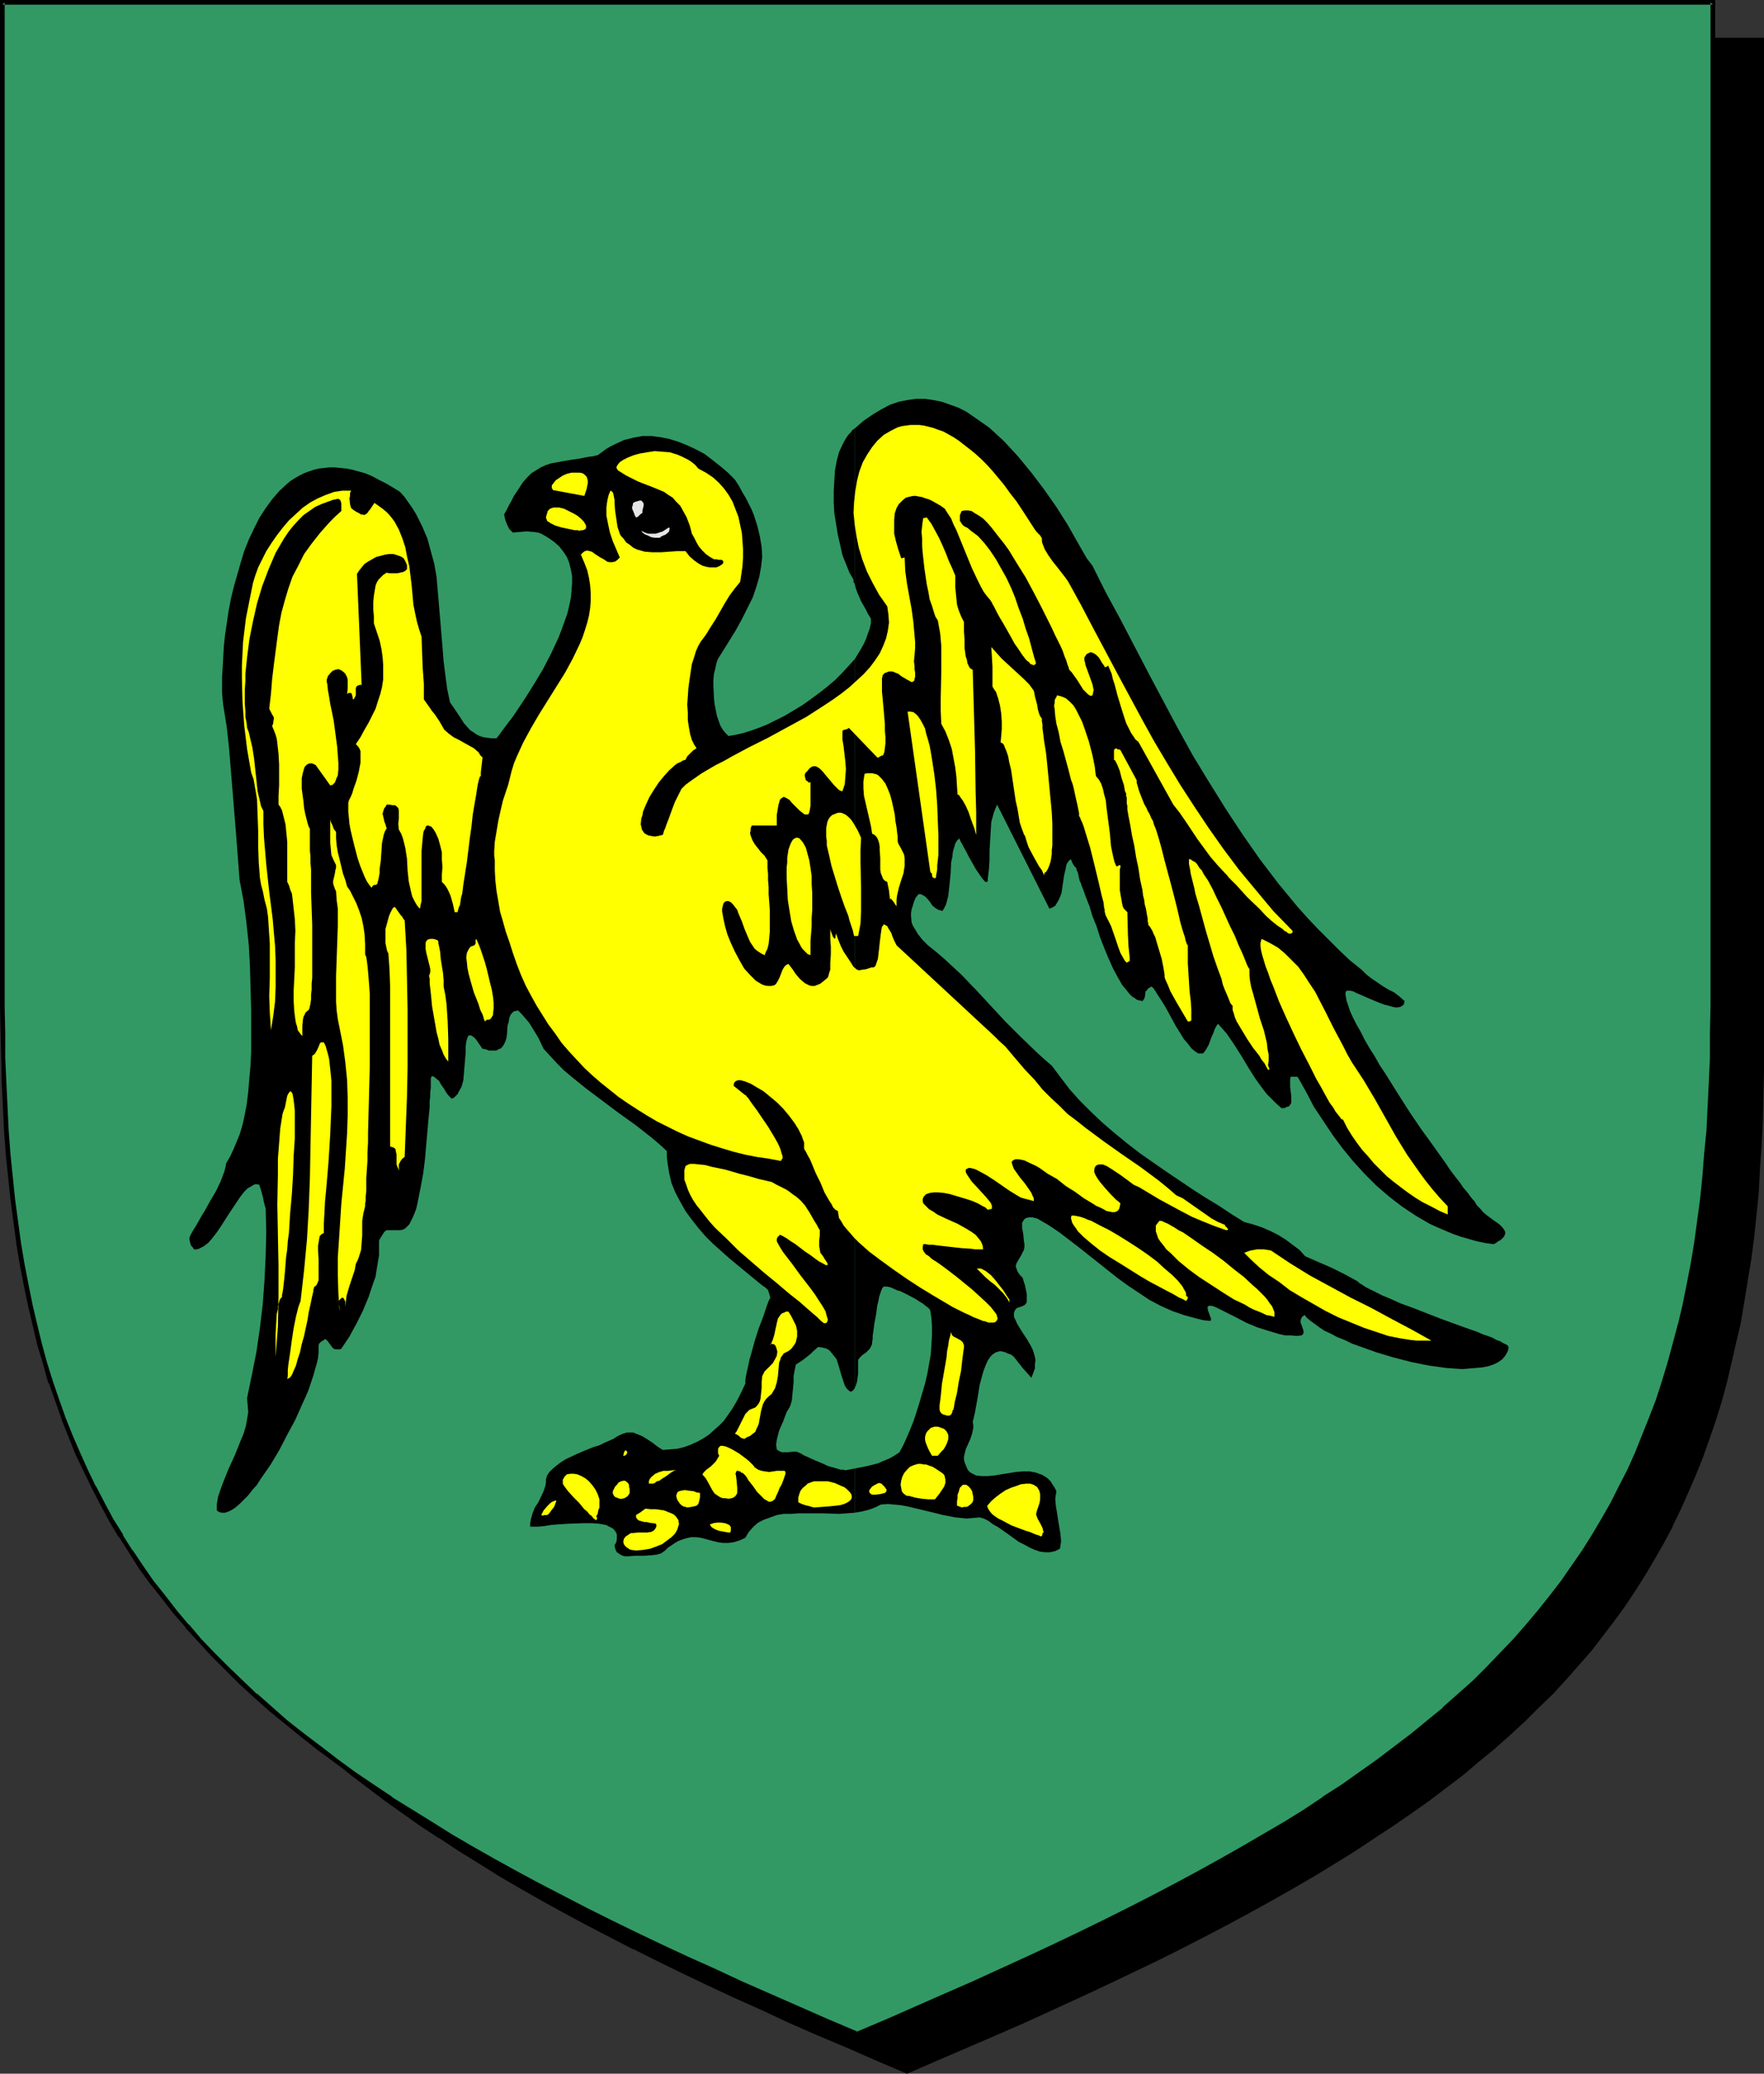
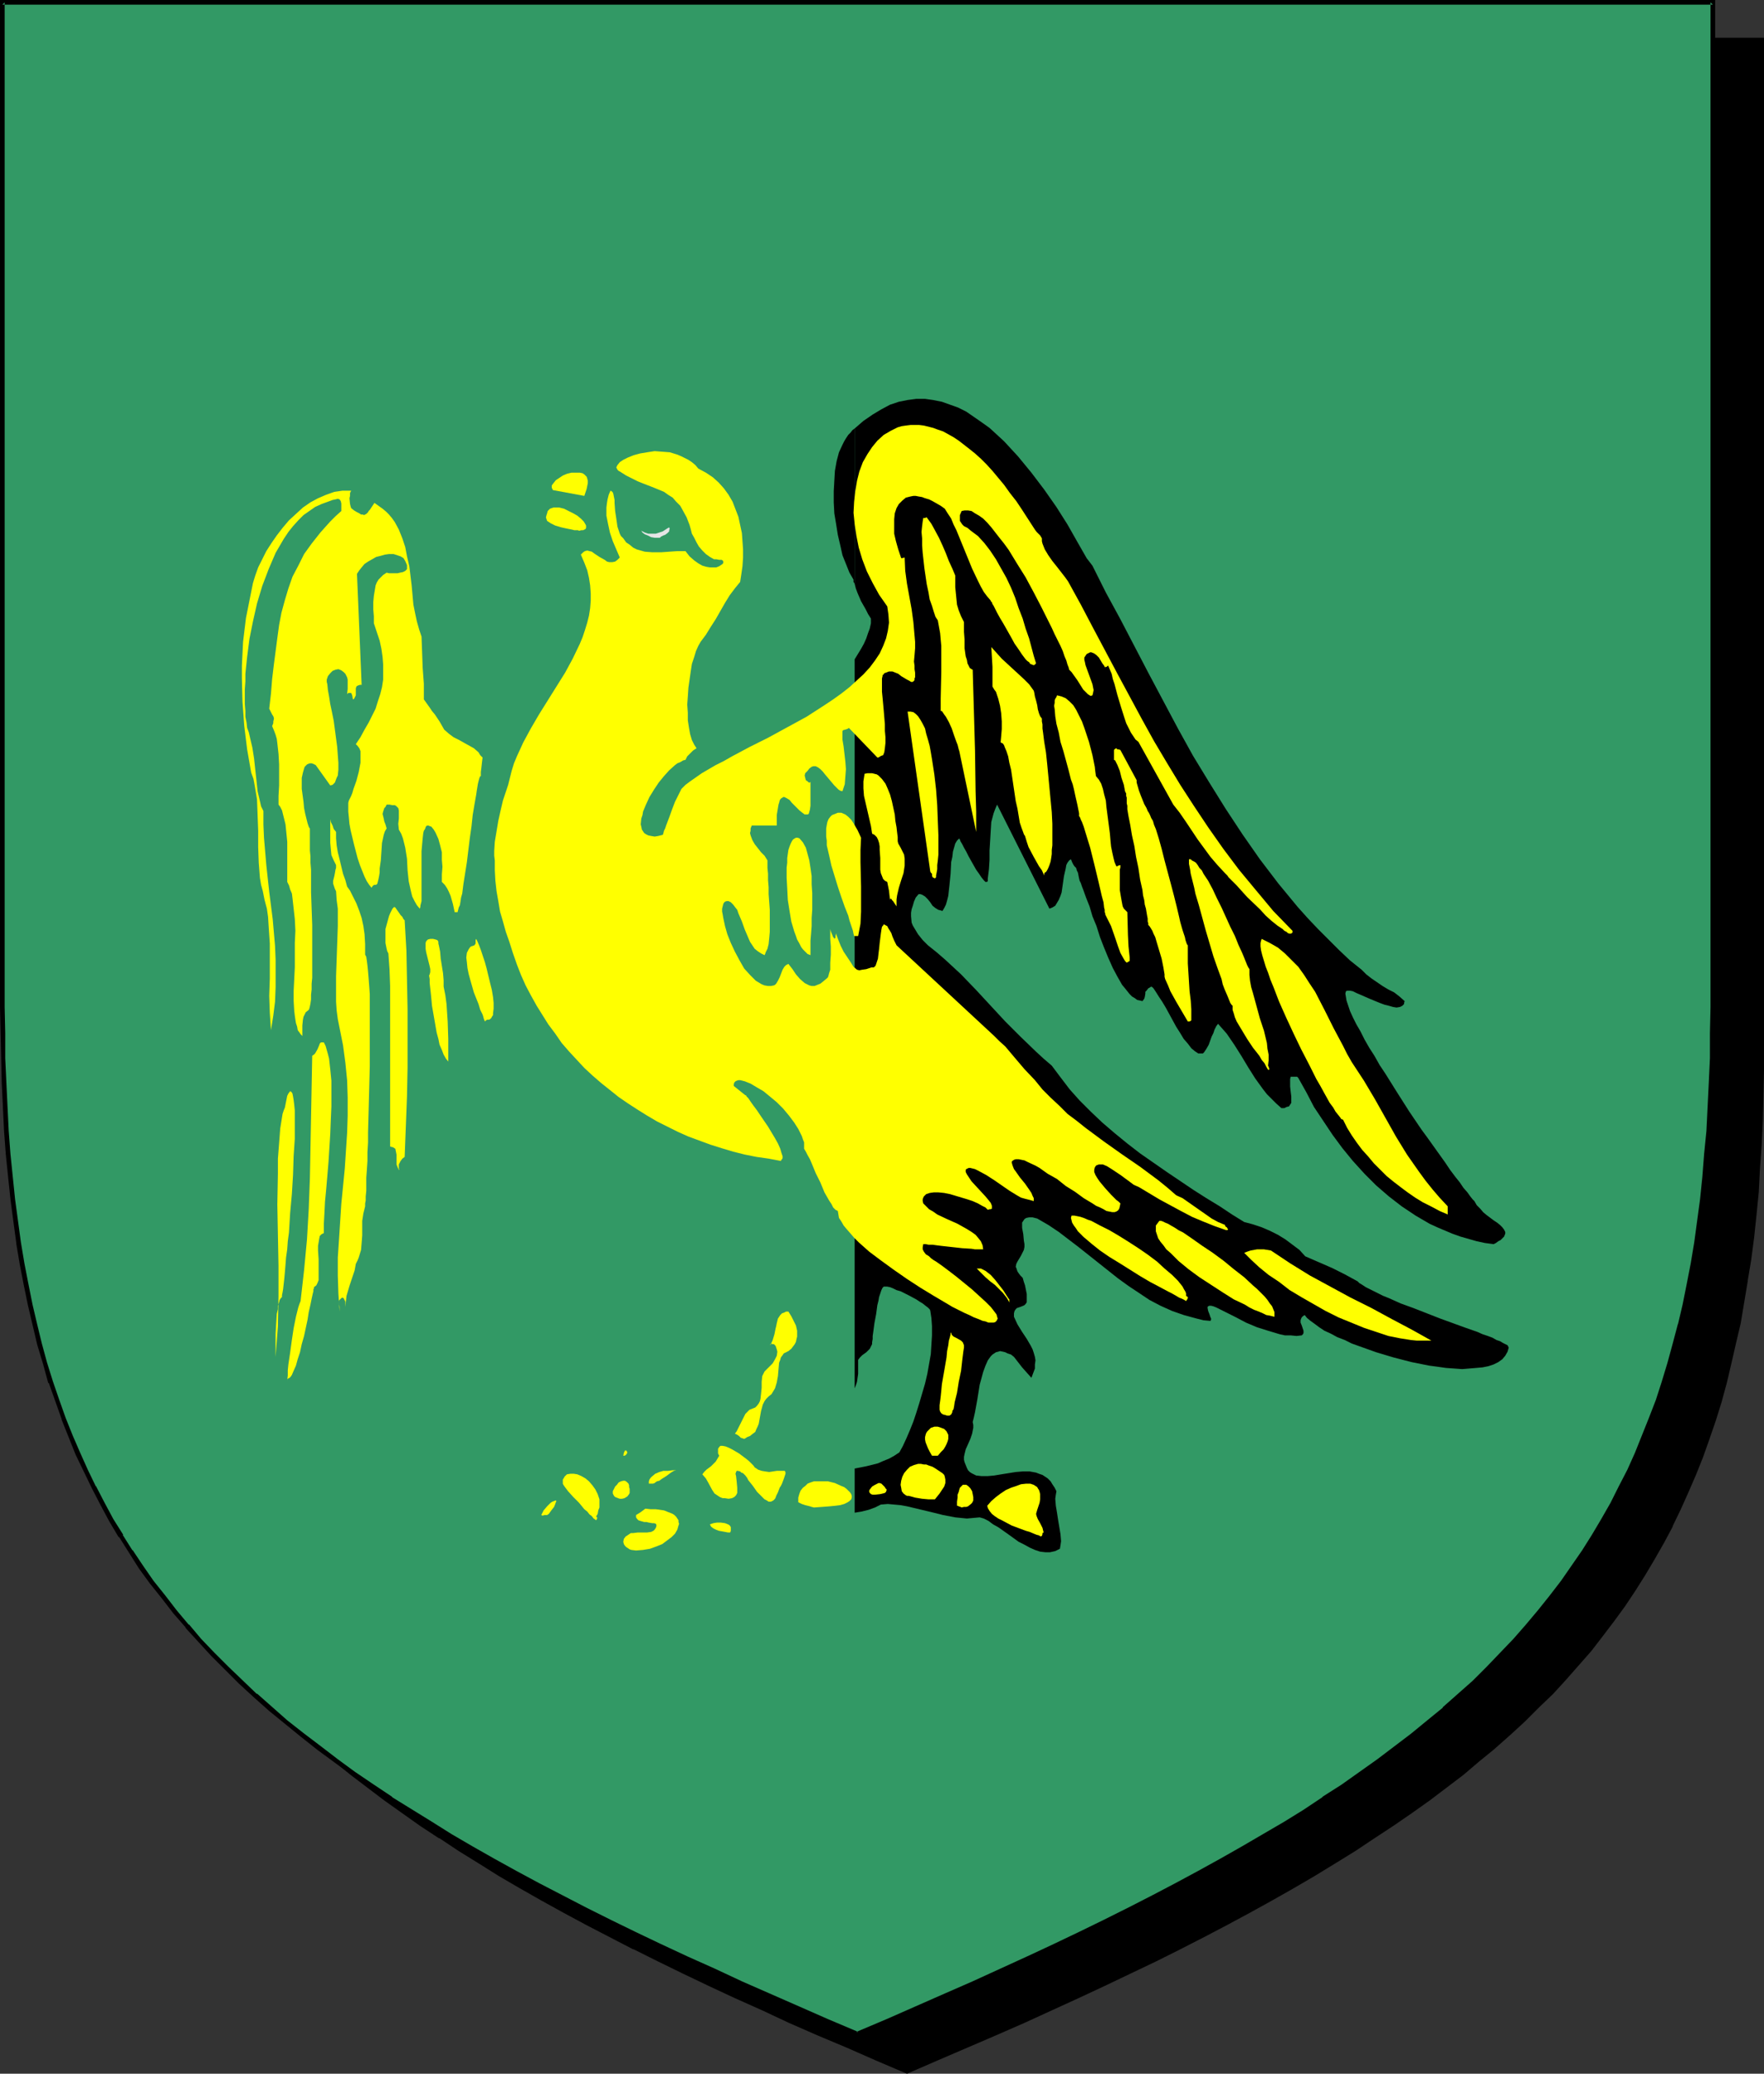
<svg xmlns="http://www.w3.org/2000/svg" xmlns:ns1="http://sodipodi.sourceforge.net/DTD/sodipodi-0.dtd" xmlns:ns2="http://www.inkscape.org/namespaces/inkscape" version="1.0" width="129.724mm" height="152.484mm" id="svg56" ns1:docname="Falcon 4.wmf">
  <rect width="100%" height="100%" fill="#333333" stroke="none" />
  <ns1:namedview id="namedview56" pagecolor="#ffffff" bordercolor="#000000" borderopacity="0.25" ns2:showpageshadow="2" ns2:pageopacity="0.0" ns2:pagecheckerboard="0" ns2:deskcolor="#d1d1d1" ns2:document-units="mm" />
  <defs id="defs1">
    <pattern id="WMFhbasepattern" patternUnits="userSpaceOnUse" width="6" height="6" x="0" y="0" />
  </defs>
  <path style="fill:#000000;fill-opacity:1;fill-rule:evenodd;stroke:none" d="m 252.096,575.671 8.242,-3.555 8.242,-3.555 8.08,-3.555 7.757,-3.393 7.595,-3.555 7.595,-3.393 7.11,-3.393 7.272,-3.393 6.949,-3.393 6.787,-3.393 6.626,-3.393 6.464,-3.393 6.302,-3.393 6.141,-3.393 5.979,-3.393 5.818,-3.393 5.818,-3.393 5.494,-3.555 5.333,-3.393 5.171,-3.555 5.171,-3.393 4.848,-3.555 4.848,-3.555 4.525,-3.555 4.525,-3.716 4.363,-3.555 4.202,-3.716 4.04,-3.878 4.04,-3.716 3.717,-3.878 3.555,-3.878 3.555,-4.039 3.394,-3.878 3.394,-4.201 3.07,-4.039 2.909,-4.362 2.909,-4.201 2.747,-4.362 2.747,-4.362 2.424,-4.524 2.424,-4.524 2.262,-4.686 2.101,-4.847 2.101,-4.686 1.939,-5.009 1.778,-5.009 1.778,-5.009 1.616,-5.332 1.454,-5.17 1.293,-5.493 1.293,-5.493 1.293,-5.655 0.97,-5.655 0.97,-5.978 0.97,-5.978 0.808,-5.978 0.646,-6.301 0.646,-6.301 0.323,-6.463 0.485,-6.624 0.323,-6.786 0.162,-6.786 0.162,-7.109 0.162,-7.109 V 11.148 H 252.096 14.382 v 279.191 7.271 l 0.162,6.947 0.162,6.786 0.323,6.786 0.485,6.624 0.485,6.463 0.646,6.301 0.646,6.301 0.808,6.14 0.808,5.978 0.97,5.816 1.131,5.816 1.131,5.493 1.293,5.655 1.293,5.332 1.616,5.332 1.616,5.17 1.616,5.17 1.778,5.009 1.939,4.847 2.101,4.847 2.101,4.686 2.424,4.847 2.262,4.524 2.586,4.524 2.586,4.362 2.747,4.362 2.909,4.201 2.909,4.201 3.232,4.201 3.232,4.039 3.394,4.039 3.555,3.878 3.555,4.039 3.878,3.878 3.878,3.716 4.202,3.878 4.04,3.555 4.363,3.716 4.525,3.716 4.686,3.555 4.686,3.555 5.01,3.555 5.01,3.393 5.333,3.555 5.333,3.393 5.494,3.555 5.656,3.393 5.818,3.393 5.979,3.393 6.141,3.393 6.302,3.393 6.464,3.393 6.626,3.393 6.949,3.393 6.949,3.393 7.11,3.393 7.272,3.393 7.434,3.393 7.595,3.555 7.918,3.393 7.918,3.555 8.242,3.555 z" id="path1" />
  <path style="fill:#000000;fill-opacity:1;fill-rule:evenodd;stroke:none" d="m 252.096,576.317 8.565,-3.716 16.16,-6.947 7.757,-3.393 15.19,-6.947 7.272,-3.393 7.11,-3.393 7.11,-3.393 v 0 l 6.787,-3.393 6.626,-3.393 6.464,-3.393 6.302,-3.393 6.141,-3.393 5.979,-3.393 5.818,-3.393 5.818,-3.555 v 0 l 5.494,-3.393 5.333,-3.555 v 0 l 5.171,-3.393 5.171,-3.555 5.01,-3.555 4.686,-3.555 4.686,-3.555 4.363,-3.716 4.363,-3.555 0.162,-0.162 4.202,-3.716 4.04,-3.716 3.878,-3.878 3.878,-3.716 3.555,-3.878 3.555,-4.039 v 0 l 3.555,-4.039 3.232,-4.201 3.07,-4.039 3.07,-4.201 2.909,-4.362 v 0 l 2.747,-4.362 v 0 l 2.586,-4.362 2.586,-4.524 2.424,-4.524 v -0.162 l 2.262,-4.686 2.101,-4.686 2.101,-4.847 1.939,-4.847 v 0 l 1.778,-5.009 1.778,-5.17 v 0 l 1.616,-5.17 1.454,-5.332 v 0 l 1.293,-5.493 1.293,-5.655 1.293,-5.493 0.97,-5.816 0.97,-5.816 v -0.162 l 0.97,-5.816 0.808,-6.14 0.646,-6.14 0.646,-6.463 0.323,-6.463 0.485,-6.624 v 0 l 0.323,-6.786 0.162,-6.786 0.162,-7.109 V 290.501 10.502 H 13.736 v 279.838 7.271 l 0.162,6.947 0.162,6.786 0.323,6.786 v 0.162 l 0.485,6.624 0.485,6.463 0.646,6.301 0.646,6.14 0.808,6.14 0.808,5.978 v 0 l 0.97,5.978 1.131,5.655 1.131,5.655 1.293,5.493 1.293,5.493 v 0.162 l 1.616,5.17 1.616,5.17 v 0 l 1.778,5.17 1.778,5.009 v 0.162 l 1.939,4.847 2.101,4.847 2.101,4.686 2.262,4.686 v 0.162 l 2.424,4.524 2.424,4.524 2.586,4.362 h 0.162 l 2.747,4.362 v 0 l 2.909,4.362 2.909,4.201 3.232,4.039 3.232,4.201 3.394,4.039 v 0 l 3.555,3.878 3.717,4.039 3.717,3.716 3.878,3.878 4.202,3.716 v 0.162 l 4.202,3.555 v 0 l 4.363,3.716 4.525,3.716 4.686,3.555 4.686,3.555 5.01,3.555 5.01,3.555 5.171,3.393 h 0.162 l 5.333,3.555 5.494,3.393 v 0 l 5.656,3.555 5.818,3.393 5.979,3.393 6.141,3.393 6.302,3.393 13.09,6.786 h 0.162 l 6.787,3.393 6.949,3.393 7.11,3.393 7.272,3.393 7.595,3.393 7.595,3.555 7.757,3.393 8.08,3.393 8.08,3.555 8.726,3.716 0.162,-1.293 -8.403,-3.555 -8.08,-3.555 -7.918,-3.393 -7.918,-3.555 -7.595,-3.393 -7.434,-3.393 -7.434,-3.393 -7.11,-3.393 -6.949,-3.393 -6.787,-3.555 v 0 l -13.09,-6.624 -6.302,-3.393 -6.141,-3.393 -5.979,-3.555 -5.818,-3.393 -5.656,-3.393 v 0.162 l -5.494,-3.555 -5.333,-3.393 v 0 l -5.333,-3.555 -5.01,-3.393 -4.848,-3.555 -4.848,-3.555 -4.525,-3.716 -4.525,-3.555 -4.363,-3.716 v 0 l -4.202,-3.716 v 0.162 l -4.04,-3.878 -3.878,-3.716 -3.878,-3.878 -3.555,-3.878 -3.555,-4.039 v 0.162 l -3.394,-4.039 -3.232,-4.039 -3.07,-4.201 -3.07,-4.201 -2.909,-4.362 v 0.162 l -2.747,-4.362 h 0.162 l -2.747,-4.362 -2.424,-4.524 -2.424,-4.524 v 0 l -2.262,-4.686 -2.101,-4.686 -2.101,-4.847 -1.939,-5.009 v 0.162 l -1.778,-5.009 -1.778,-5.17 h 0.162 l -1.616,-5.17 -1.616,-5.332 v 0.162 l -1.293,-5.493 -1.293,-5.493 -1.131,-5.655 -1.131,-5.816 -0.97,-5.816 v 0 l -0.808,-5.978 -0.808,-5.978 -0.646,-6.301 -0.646,-6.301 -0.485,-6.463 -0.485,-6.624 v 0 l -0.323,-6.786 -0.162,-6.786 -0.162,-6.947 V 290.34 11.148 l -0.646,0.646 H 489.809 l -0.646,-0.646 V 290.501 l -0.162,7.109 -0.162,7.109 -0.162,6.786 -0.323,6.786 v 0 l -0.485,6.463 -0.323,6.463 -0.646,6.463 -0.646,6.14 -0.808,6.14 -0.97,5.978 v -0.162 l -0.97,5.978 -0.97,5.655 -1.293,5.655 -1.293,5.493 -1.293,5.493 v 0 l -1.454,5.17 -1.616,5.17 v 0 l -1.616,5.17 -1.778,5.009 v 0 l -1.939,4.847 -2.101,4.847 -2.101,4.686 -2.424,4.686 v 0 l -2.262,4.524 -2.586,4.524 -2.586,4.362 v 0 l -2.747,4.362 v 0 l -2.909,4.201 -2.909,4.201 -3.232,4.201 -3.232,4.039 -3.394,4.039 0.162,-0.162 -3.555,4.039 -3.717,3.878 -3.717,3.878 -4.04,3.716 -4.04,3.878 -4.202,3.716 0.162,-0.162 -4.363,3.716 -4.525,3.555 -4.686,3.716 -4.686,3.555 -5.01,3.555 -5.01,3.393 -5.333,3.555 h 0.162 l -5.333,3.393 -5.494,3.555 v -0.162 l -5.818,3.393 -5.818,3.393 -5.979,3.555 -6.141,3.393 -6.302,3.393 -6.464,3.231 -6.626,3.393 -6.787,3.555 v 0 l -6.949,3.393 -7.11,3.393 -7.272,3.393 -15.19,6.786 -7.757,3.555 -16.16,6.947 -8.403,3.555 h 0.485 z" id="path2" />
  <path style="fill:#329965;fill-opacity:1;fill-rule:evenodd;stroke:none" d="m 238.198,565.169 8.403,-3.555 8.242,-3.555 7.918,-3.393 7.918,-3.393 7.595,-3.555 7.434,-3.393 7.272,-3.393 7.11,-3.393 7.11,-3.393 6.787,-3.393 6.626,-3.393 6.464,-3.393 6.302,-3.393 6.141,-3.393 5.979,-3.393 5.818,-3.393 5.818,-3.555 5.494,-3.393 5.333,-3.555 5.171,-3.393 5.01,-3.555 5.01,-3.555 4.686,-3.555 4.686,-3.555 4.525,-3.716 4.363,-3.555 4.202,-3.716 4.04,-3.716 4.04,-3.878 3.717,-3.878 3.717,-3.878 3.394,-4.039 3.394,-3.878 3.394,-4.201 3.07,-4.039 2.909,-4.201 2.909,-4.362 2.747,-4.362 2.747,-4.362 2.424,-4.524 2.424,-4.524 2.262,-4.686 2.101,-4.686 2.101,-4.847 1.939,-5.009 1.939,-5.009 1.616,-5.009 1.616,-5.332 1.454,-5.332 1.454,-5.332 1.293,-5.493 1.131,-5.655 1.131,-5.816 0.97,-5.816 0.808,-5.978 0.808,-6.14 0.646,-6.301 0.485,-6.14 0.646,-6.624 0.323,-6.624 0.323,-6.624 0.323,-6.947 v -6.947 l 0.162,-7.271 V 0.646 H 238.198 0.646 V 279.838 l 0.162,7.271 v 6.947 l 0.323,6.947 0.323,6.624 0.323,6.624 0.485,6.624 0.646,6.14 0.646,6.301 0.808,6.14 0.808,5.978 0.97,5.816 1.131,5.816 1.131,5.493 1.293,5.655 1.293,5.332 1.454,5.332 1.616,5.17 1.778,5.17 1.778,5.009 1.939,4.847 2.101,4.847 2.101,4.847 2.262,4.524 2.424,4.686 2.586,4.524 2.586,4.362 2.747,4.362 2.909,4.201 2.909,4.201 3.232,4.201 3.232,4.039 3.394,4.039 3.555,4.039 3.555,3.716 3.878,3.878 3.878,3.878 4.04,3.716 4.202,3.716 4.363,3.716 4.525,3.555 4.525,3.716 4.848,3.555 5.01,3.555 5.01,3.555 5.171,3.393 5.494,3.555 5.494,3.393 5.656,3.393 5.818,3.393 5.979,3.393 6.141,3.393 6.302,3.393 6.464,3.393 6.626,3.393 6.787,3.393 6.949,3.393 7.272,3.393 7.272,3.555 7.434,3.393 7.595,3.393 7.918,3.555 7.918,3.393 8.242,3.555 z" id="path3" />
  <path style="fill:#000000;fill-opacity:1;fill-rule:evenodd;stroke:none" d="m 238.198,565.815 8.726,-3.555 16.16,-6.947 7.757,-3.555 15.19,-6.786 7.272,-3.555 7.11,-3.393 6.949,-3.393 h 0.162 l 6.787,-3.393 6.626,-3.393 6.464,-3.393 6.302,-3.393 6.141,-3.393 5.979,-3.393 5.818,-3.393 5.818,-3.393 v 0 l 5.494,-3.555 5.333,-3.393 v 0 l 5.333,-3.555 5.01,-3.555 4.848,-3.555 4.848,-3.393 4.525,-3.716 4.525,-3.555 4.363,-3.716 h 0.162 l 4.202,-3.878 4.04,-3.716 3.878,-3.716 3.878,-3.878 3.555,-3.878 h 0.162 l 3.394,-4.039 v 0 l 3.394,-4.039 3.394,-4.039 3.07,-4.201 3.07,-4.201 2.747,-4.201 v -0.162 l 2.909,-4.362 v 0 l 2.586,-4.362 2.586,-4.524 2.262,-4.524 v -0.162 l 2.424,-4.524 2.101,-4.847 2.101,-4.847 1.939,-4.847 v -0.162 l 1.778,-5.009 1.616,-5.009 h 0.162 l 1.616,-5.332 1.454,-5.17 1.454,-5.493 v -0.162 l 1.293,-5.332 1.131,-5.655 1.131,-5.816 0.97,-5.816 v -0.162 l 0.808,-5.978 0.808,-6.14 0.646,-6.14 0.485,-6.301 0.646,-6.463 0.323,-6.624 v -0.162 l 0.323,-6.624 0.323,-6.947 v -6.947 l 0.162,-7.271 V 0 H 0 v 279.838 l 0.162,7.271 0.162,6.947 0.162,6.947 0.323,6.624 v 0.162 l 0.323,6.624 0.485,6.463 0.646,6.301 0.646,6.14 0.808,6.14 0.808,5.978 v 0.162 l 0.97,5.816 1.131,5.816 1.131,5.493 1.293,5.493 1.293,5.493 v 0 l 1.616,5.332 1.454,5.332 h 0.162 l 1.778,5.009 1.778,5.009 v 0.162 l 1.939,4.847 1.939,4.847 2.262,4.686 2.262,4.686 v 0 l 2.424,4.686 2.424,4.524 2.586,4.362 h 0.162 l 2.747,4.362 v 0 l 2.747,4.362 3.07,4.201 3.232,4.039 3.232,4.201 3.394,3.878 v 0.162 l 3.555,3.878 3.555,3.878 3.878,3.878 3.878,3.878 4.04,3.716 v 0 l 4.363,3.878 v 0 l 4.363,3.555 4.363,3.555 4.686,3.716 4.848,3.555 4.848,3.555 5.171,3.555 5.171,3.393 v 0 l 5.494,3.555 v 0 l 5.494,3.393 5.656,3.555 5.818,3.393 5.979,3.393 6.141,3.393 6.302,3.393 13.09,6.786 h 0.162 l 6.787,3.393 6.949,3.393 7.11,3.393 7.272,3.393 7.434,3.555 7.757,3.393 15.837,6.947 8.08,3.555 8.565,3.555 0.323,-1.131 -8.403,-3.555 -8.08,-3.555 -15.837,-6.947 -7.595,-3.555 -7.595,-3.393 -7.272,-3.393 -7.11,-3.393 -6.949,-3.393 -6.787,-3.393 v 0 l -13.09,-6.786 -6.302,-3.393 -6.141,-3.393 -5.979,-3.393 -5.818,-3.393 -5.656,-3.555 -5.494,-3.393 v 0 l -5.494,-3.393 h 0.162 l -5.333,-3.555 -5.01,-3.393 -4.848,-3.555 -4.848,-3.716 -4.686,-3.555 -4.525,-3.555 -4.202,-3.716 v 0 l -4.202,-3.716 v 0.162 l -4.04,-3.878 -3.878,-3.716 -3.878,-3.878 -3.717,-3.878 -3.394,-4.039 v 0.162 l -3.394,-4.039 -3.232,-4.201 -3.232,-4.039 -2.909,-4.201 -2.909,-4.362 v 0.162 l -2.747,-4.362 h 0.162 l -2.747,-4.362 -2.424,-4.524 -2.424,-4.686 v 0.162 l -2.262,-4.686 -2.101,-4.686 -2.101,-4.847 -1.939,-4.847 v 0 l -1.778,-5.009 -1.778,-5.17 v 0 l -1.616,-5.17 -1.454,-5.332 v 0 l -1.293,-5.332 -1.293,-5.493 -1.131,-5.655 -1.131,-5.816 -0.97,-5.816 v 0 l -0.808,-5.978 -0.808,-5.978 -0.646,-6.301 -0.646,-6.301 -0.485,-6.463 -0.323,-6.624 v 0 L 1.778,301.003 1.454,294.056 v -6.947 L 1.293,279.838 V 0.646 L 0.646,1.293 H 476.073 l -0.646,-0.646 V 279.838 l -0.162,7.271 v 6.947 l -0.323,6.947 -0.323,6.624 v 0 l -0.323,6.624 -0.646,6.463 -0.485,6.301 -0.646,6.301 -0.808,5.978 -0.808,5.978 v 0 l -0.97,5.816 -1.131,5.816 -1.131,5.655 -1.293,5.493 v -0.162 l -1.454,5.493 -1.454,5.332 -1.616,5.332 v 0 l -1.616,5.009 -1.939,5.009 v 0 l -1.939,4.847 -1.939,4.847 -2.101,4.686 -2.424,4.686 v 0 l -2.262,4.524 -2.586,4.524 -2.586,4.362 v 0 l -2.747,4.362 v 0 l -2.909,4.201 -2.909,4.201 -3.232,4.201 -3.232,4.039 -3.394,4.039 v 0 l -3.394,3.878 v 0 l -3.717,3.878 -3.717,3.878 -3.878,3.878 -4.202,3.716 -4.202,3.716 h 0.162 l -4.363,3.555 -4.525,3.716 -4.686,3.555 -4.686,3.555 -5.01,3.555 -5.01,3.555 -5.333,3.393 h 0.162 l -5.333,3.555 -5.494,3.393 v 0 l -5.818,3.393 -5.818,3.393 -5.979,3.393 -6.141,3.393 -6.302,3.393 -6.464,3.393 -6.626,3.393 -6.787,3.393 v 0 l -6.949,3.393 -7.11,3.393 -7.272,3.393 -15.19,6.947 -7.757,3.393 -16.16,7.109 -8.403,3.555 h 0.485 z" id="path4" />
  <path style="fill:#000000;fill-opacity:1;fill-rule:evenodd;stroke:none" d="m 237.552,408.123 v 12.279 l 1.939,-0.323 1.939,-0.485 1.778,-0.646 1.616,-0.808 1.939,-0.162 1.778,0.162 1.778,0.162 1.778,0.323 3.394,0.808 3.394,0.808 3.232,0.808 3.394,0.646 1.616,0.162 1.616,0.162 1.778,-0.162 1.778,-0.162 1.131,0.323 1.293,0.646 1.293,0.969 1.454,0.808 2.747,1.939 2.909,2.1 1.616,0.808 1.454,0.808 1.454,0.646 1.454,0.485 1.454,0.162 h 1.293 l 1.454,-0.323 1.293,-0.646 0.162,-0.969 0.162,-1.131 -0.162,-1.939 -0.323,-1.939 -0.323,-1.939 -0.323,-2.1 -0.323,-1.939 -0.162,-1.939 0.162,-1.131 0.162,-0.969 -0.485,-0.969 -0.646,-0.969 -0.485,-0.808 -0.808,-0.808 -1.454,-0.969 -0.97,-0.323 -0.808,-0.323 -1.778,-0.323 h -1.939 l -1.939,0.162 -4.04,0.646 -1.939,0.323 -1.778,0.162 h -1.778 l -1.454,-0.162 -0.646,-0.323 -0.646,-0.323 -0.485,-0.323 -0.485,-0.485 -0.323,-0.646 -0.323,-0.808 -0.323,-0.808 -0.162,-0.646 v -0.808 l 0.162,-0.808 0.323,-1.293 0.646,-1.454 0.646,-1.454 0.485,-1.454 0.323,-1.616 v -0.808 l -0.162,-0.808 0.323,-1.293 0.323,-1.454 0.323,-1.777 0.323,-1.777 0.646,-4.039 0.485,-1.777 0.485,-1.777 0.646,-1.777 0.646,-1.454 0.808,-1.131 0.485,-0.485 0.485,-0.323 0.485,-0.323 0.646,-0.162 0.485,-0.162 0.808,0.162 0.646,0.162 0.646,0.323 0.97,0.323 0.808,0.646 1.131,1.454 1.131,1.454 1.293,1.454 1.293,1.454 0.485,-1.293 0.485,-1.293 v -1.131 l 0.162,-1.131 -0.162,-0.969 -0.323,-1.131 -0.323,-0.969 -0.485,-0.969 -1.131,-1.939 -1.293,-1.939 -1.293,-2.1 -0.97,-2.1 v -0.969 l 0.162,-0.646 0.323,-0.485 0.323,-0.323 0.97,-0.323 0.808,-0.323 0.323,-0.162 0.323,-0.323 0.323,-0.485 v -0.646 -1.131 -0.485 l -0.162,-0.808 -0.323,-1.616 -0.323,-0.969 -0.323,-1.131 -0.646,-0.646 -0.485,-0.646 -0.323,-0.485 -0.162,-0.485 -0.162,-0.485 -0.162,-0.323 0.162,-0.808 0.323,-0.646 0.485,-0.808 0.485,-0.808 0.485,-0.969 0.323,-0.646 0.162,-0.808 v -0.808 l -0.162,-0.969 -0.162,-1.777 -0.323,-1.777 v -0.646 -0.808 l 0.323,-0.485 0.323,-0.485 0.485,-0.323 0.808,-0.162 h 0.97 l 0.646,0.162 0.646,0.162 3.07,1.777 2.909,1.939 2.747,2.1 2.747,2.1 5.494,4.362 5.494,4.362 2.909,2.1 2.909,1.939 2.909,1.939 3.07,1.616 3.232,1.454 3.232,1.131 3.555,0.969 1.939,0.485 1.778,0.162 h 0.162 l 0.162,-0.323 v -0.323 l -0.162,-0.323 -0.323,-0.969 -0.323,-0.808 -0.162,-0.808 v -0.323 l 0.162,-0.162 0.323,-0.162 h 0.485 l 0.646,0.162 0.808,0.323 2.586,1.293 2.909,1.454 2.747,1.454 3.07,1.293 3.07,0.969 3.232,0.969 1.454,0.323 h 1.616 l 1.616,0.162 1.454,-0.162 0.323,-0.323 0.162,-0.323 v -0.646 l -0.485,-1.454 -0.323,-0.808 v -0.646 l 0.162,-0.485 0.162,-0.323 0.323,-0.323 0.485,-0.323 0.646,0.808 0.97,0.808 1.131,0.808 1.293,0.969 1.454,0.969 1.778,0.808 1.778,0.969 2.101,0.808 1.939,0.969 2.262,0.808 4.525,1.616 4.848,1.454 5.01,1.293 4.848,0.969 2.424,0.323 2.262,0.323 2.262,0.162 2.262,0.162 1.939,-0.162 1.939,-0.162 1.778,-0.162 1.616,-0.323 1.454,-0.485 1.293,-0.646 1.131,-0.808 0.808,-0.969 0.646,-1.131 0.323,-1.131 -0.162,-0.323 -0.162,-0.323 -0.646,-0.323 -0.646,-0.323 -0.808,-0.485 -0.97,-0.323 -1.131,-0.646 -1.293,-0.485 -1.454,-0.485 -1.454,-0.646 -3.232,-1.131 -3.555,-1.293 -3.555,-1.293 -7.434,-2.908 -3.555,-1.293 -3.232,-1.454 -1.616,-0.646 -1.293,-0.646 -1.293,-0.646 -1.293,-0.646 -0.97,-0.485 -0.97,-0.646 -0.808,-0.485 -0.485,-0.485 -3.555,-1.939 -3.555,-1.777 -3.717,-1.616 -3.717,-1.616 -1.616,-1.777 -1.939,-1.454 -1.939,-1.454 -2.101,-1.293 -2.262,-1.131 -2.262,-0.969 -2.424,-0.808 -2.424,-0.646 -3.394,-2.1 -3.394,-2.262 -3.717,-2.262 -3.555,-2.262 -7.434,-5.009 -3.717,-2.585 -3.717,-2.585 -3.555,-2.747 -3.555,-2.908 -3.394,-2.908 -3.232,-3.07 -3.07,-3.07 -2.747,-3.07 -2.586,-3.393 -2.424,-3.231 -2.262,-1.939 -2.101,-1.939 -4.363,-4.201 -4.202,-4.201 -4.04,-4.362 -4.04,-4.362 -4.202,-4.362 -4.363,-4.039 -2.424,-2.1 -2.424,-1.939 -1.454,-1.454 -1.293,-1.616 -0.97,-1.616 -0.485,-0.808 -0.323,-0.808 -0.162,-1.777 v -0.969 l 0.162,-0.969 0.323,-0.969 0.323,-1.131 0.485,-1.131 0.808,-0.969 h 0.485 l 0.485,0.162 0.808,0.485 0.808,0.808 0.646,0.808 0.646,0.969 0.808,0.646 0.808,0.485 0.646,0.162 0.485,0.162 0.485,-0.808 0.485,-0.969 0.323,-1.131 0.323,-1.293 0.162,-1.454 0.162,-1.454 0.323,-3.231 0.162,-3.231 0.323,-1.454 0.162,-1.454 0.323,-1.131 0.323,-1.131 0.485,-0.808 0.646,-0.646 v 0.162 l 0.162,0.162 0.162,0.485 0.485,0.808 0.485,0.969 0.646,1.131 0.646,1.293 1.454,2.585 0.646,1.131 0.808,1.131 0.646,0.969 0.646,0.808 0.485,0.485 h 0.323 l 0.323,-0.162 v -0.323 -0.485 l 0.323,-2.585 0.162,-2.585 v -2.585 l 0.162,-2.585 0.162,-2.747 0.162,-2.585 0.646,-2.424 0.485,-1.293 0.485,-1.131 14.544,28.921 0.808,-0.323 0.808,-0.485 0.485,-0.808 0.485,-0.808 0.485,-1.131 0.323,-0.969 0.323,-2.262 0.323,-2.262 0.485,-2.1 0.162,-0.969 0.323,-0.646 0.485,-0.646 0.485,-0.323 0.323,0.808 0.323,0.646 0.323,0.485 0.485,0.485 0.162,0.646 0.323,0.646 0.162,0.808 0.162,0.808 0.162,0.646 0.323,0.646 0.323,0.969 0.323,0.808 0.808,2.262 0.97,2.424 0.808,2.747 1.131,2.747 0.97,3.07 1.131,2.908 1.131,2.747 1.293,2.908 1.293,2.424 1.293,2.262 0.808,0.969 0.646,0.808 0.646,0.808 0.646,0.646 0.808,0.485 0.646,0.485 0.808,0.162 0.646,0.162 0.485,-0.646 0.162,-0.485 0.162,-0.969 v -0.485 l 0.323,-0.323 0.485,-0.646 0.323,-0.162 0.485,-0.323 0.323,0.162 0.323,0.323 0.646,0.969 0.808,1.293 0.97,1.454 0.97,1.616 0.97,1.777 1.939,3.555 1.131,1.777 0.97,1.616 1.131,1.293 0.97,1.293 0.97,0.808 0.485,0.323 0.485,0.323 h 0.485 0.485 0.323 l 0.323,-0.323 0.646,-0.969 0.646,-1.131 0.808,-2.262 0.485,-0.969 0.323,-0.969 0.485,-0.969 0.485,-0.646 1.293,1.454 1.131,1.293 2.101,3.07 1.939,3.07 1.939,3.231 1.939,3.07 2.101,2.908 1.131,1.454 1.293,1.293 1.293,1.293 1.454,1.293 h 0.808 l 0.646,-0.323 0.646,-0.162 0.323,-0.485 0.323,-0.485 v -0.485 -1.293 l -0.162,-1.293 -0.162,-1.454 v -1.454 -0.646 l 0.162,-0.646 h 1.131 0.646 l 0.323,0.323 2.262,4.039 2.101,4.039 2.586,3.878 2.586,3.878 2.747,3.716 2.909,3.555 3.232,3.555 3.232,3.231 3.555,3.07 3.555,2.747 3.878,2.585 3.878,2.262 2.101,0.969 4.202,1.777 2.262,0.808 2.262,0.646 2.262,0.646 2.262,0.485 2.424,0.323 0.646,-0.323 0.646,-0.485 0.646,-0.323 0.323,-0.323 0.646,-0.646 0.323,-0.808 v -0.485 l -0.323,-0.646 -0.485,-0.646 -0.646,-0.646 -0.808,-0.646 -0.97,-0.646 -1.939,-1.454 -0.97,-0.808 -0.808,-0.969 -0.97,-0.969 -0.646,-1.131 -0.485,-0.485 -0.646,-0.808 -0.808,-1.131 -1.131,-1.293 -0.97,-1.454 -1.293,-1.616 -1.454,-1.939 -1.293,-1.939 -1.616,-2.262 -1.616,-2.262 -1.616,-2.262 -1.778,-2.424 -3.394,-5.009 -3.394,-5.332 -3.232,-5.17 -1.616,-2.424 -1.454,-2.585 -1.454,-2.262 -1.293,-2.262 -1.131,-2.262 -1.131,-1.939 -0.97,-1.939 -0.808,-1.777 -0.485,-1.454 -0.485,-1.454 -0.162,-0.969 -0.162,-0.969 0.162,-0.646 0.323,-0.162 h 0.162 0.646 l 0.808,0.162 0.97,0.485 1.131,0.485 2.586,1.131 2.747,1.131 1.293,0.485 1.293,0.323 1.131,0.323 0.97,0.162 0.97,-0.162 0.646,-0.323 0.485,-0.485 v -0.323 l 0.162,-0.485 -1.454,-1.293 -1.454,-1.131 -1.616,-0.808 -1.616,-0.969 -3.07,-2.1 -1.454,-1.131 -1.293,-1.293 -3.232,-2.585 -3.07,-2.908 -2.909,-2.908 -2.909,-2.908 -2.909,-3.07 -2.747,-3.07 -5.333,-6.463 -5.171,-6.786 -4.848,-6.947 -4.686,-7.109 -4.525,-7.271 -4.525,-7.432 -4.202,-7.594 -4.04,-7.594 -4.04,-7.594 -7.918,-15.187 -4.04,-7.432 -3.717,-7.432 -1.616,-2.1 -1.293,-2.262 -1.293,-2.262 -2.747,-4.847 -3.07,-4.847 -3.394,-4.847 -3.555,-4.686 -3.717,-4.524 -1.939,-2.1 -1.939,-2.1 -2.101,-1.939 -1.939,-1.777 -2.262,-1.616 -2.101,-1.454 -2.101,-1.454 -2.262,-1.131 -2.262,-0.808 -2.262,-0.808 -2.424,-0.485 -2.262,-0.323 h -2.424 l -2.424,0.323 -2.424,0.485 -2.424,0.808 -2.424,1.293 -2.424,1.454 -2.586,1.777 -2.424,2.1 v 43.139 l 0.323,1.293 0.485,1.293 0.97,2.262 1.293,2.262 0.646,1.293 0.808,1.293 v 1.293 l -0.323,1.454 -0.485,1.293 -0.485,1.454 -0.646,1.454 -0.808,1.454 -1.778,2.908 v 202.608 l 0.323,-0.808 0.323,-0.969 0.323,-2.262 v -2.262 -1.616 l 0.485,-0.646 0.646,-0.646 1.131,-0.808 0.97,-0.969 0.323,-0.646 0.323,-0.646 v -0.485 l 0.162,-0.969 v -0.808 l 0.162,-1.131 0.323,-2.424 0.485,-2.585 0.323,-2.424 0.323,-1.293 0.162,-0.969 0.323,-0.969 0.323,-0.969 0.323,-0.646 0.323,-0.323 h 0.485 0.485 l 0.808,0.162 0.808,0.323 0.97,0.485 1.131,0.323 2.262,1.131 2.101,1.131 0.97,0.646 0.808,0.485 0.808,0.646 0.646,0.485 0.485,0.485 0.162,0.323 0.323,2.1 0.162,2.262 v 2.585 l -0.162,2.585 -0.162,2.585 -0.485,2.747 -0.485,2.747 -0.646,2.747 -1.616,5.493 -0.808,2.585 -0.808,2.424 -0.97,2.424 -0.97,2.262 -0.97,2.1 -0.97,1.777 -1.454,0.969 -1.454,0.808 -1.616,0.646 -1.454,0.646 -3.232,0.808 -1.616,0.323 z" id="path5" />
  <path style="fill:#000000;fill-opacity:1;fill-rule:evenodd;stroke:none" d="M 237.552,162.215 V 119.076 l -0.646,0.485 -0.485,0.646 -0.646,0.646 -0.646,0.969 -0.485,0.808 -0.485,0.969 -0.97,2.1 -0.646,2.424 -0.485,2.747 -0.162,2.747 -0.162,2.908 v 3.07 l 0.162,3.07 0.485,2.908 0.485,3.07 0.646,2.747 0.646,2.908 0.97,2.424 0.97,2.424 1.131,1.939 v 0.646 z" id="path6" />
-   <path style="fill:#000000;fill-opacity:1;fill-rule:evenodd;stroke:none" d="m 237.552,385.827 v -202.608 l -1.778,1.939 -1.778,1.939 -1.939,1.939 -2.101,1.777 -2.262,1.777 -2.424,1.777 -2.262,1.616 -2.424,1.454 -2.424,1.454 -2.586,1.293 -2.262,1.131 -2.424,0.969 -2.262,0.808 -2.101,0.646 -2.101,0.485 -1.939,0.323 -0.808,-0.808 -0.808,-0.969 -0.646,-1.131 -0.485,-1.293 -0.485,-1.454 -0.323,-1.616 -0.323,-1.616 -0.162,-1.616 -0.162,-3.555 v -1.616 l 0.162,-1.616 0.323,-1.293 0.323,-1.454 0.323,-1.131 0.485,-0.808 2.424,-3.878 2.101,-3.393 1.778,-3.231 1.616,-3.231 1.454,-2.908 0.97,-2.908 0.808,-2.747 0.485,-2.747 0.323,-2.747 -0.162,-2.747 -0.485,-2.908 -0.646,-2.747 -0.97,-3.07 -0.646,-1.616 -0.808,-1.616 -0.808,-1.616 -0.97,-1.616 -0.97,-1.777 -1.131,-1.777 -1.939,-1.939 -2.101,-1.777 -2.262,-1.777 -2.101,-1.616 -2.424,-1.293 -2.424,-1.131 -2.424,-0.969 -2.586,-0.808 -2.424,-0.485 -2.586,-0.323 h -2.424 l -2.586,0.485 -2.586,0.646 -2.424,1.131 -1.293,0.646 -1.131,0.646 -1.293,0.969 -1.131,0.808 -1.454,0.323 -1.293,0.162 -2.424,0.485 -2.262,0.323 -1.939,0.323 -1.778,0.323 -1.778,0.323 -1.454,0.485 -1.454,0.646 -1.293,0.808 -1.293,0.808 -1.293,1.293 -1.131,1.293 -1.131,1.777 -1.293,1.939 -0.646,1.293 -0.646,1.131 -0.646,1.293 -0.808,1.454 0.323,1.454 0.485,1.293 0.646,1.293 0.485,0.485 0.485,0.485 3.878,-0.323 1.939,0.162 1.131,0.162 0.97,0.323 1.939,1.131 1.616,1.131 1.454,1.293 1.131,1.454 0.97,1.454 0.646,1.616 0.485,1.939 0.323,1.777 v 1.939 l -0.162,2.1 -0.162,1.939 -0.485,2.262 -0.485,2.1 -0.808,2.262 -0.808,2.262 -0.808,2.1 -2.101,4.524 -2.262,4.362 -2.424,4.039 -2.424,3.878 -1.293,1.939 -2.262,3.393 -1.131,1.454 -0.97,1.293 -0.97,1.293 -0.808,1.131 -0.646,0.808 h -1.293 l -1.293,-0.162 -1.131,-0.162 -0.97,-0.323 -0.97,-0.485 -0.646,-0.485 -0.808,-0.485 -0.646,-0.646 -1.293,-1.454 -1.131,-1.777 -1.293,-1.939 -1.454,-2.1 -0.808,-3.878 -0.485,-3.716 -0.485,-3.878 -0.323,-4.039 -0.646,-7.755 -0.646,-7.594 -0.323,-3.878 -0.646,-3.716 -0.97,-3.555 -0.97,-3.555 -1.454,-3.393 -0.808,-1.616 -0.808,-1.616 -0.97,-1.616 -1.131,-1.616 -1.131,-1.616 -1.293,-1.454 -2.101,-1.293 -1.939,-1.131 -1.939,-0.969 -1.778,-0.969 -1.939,-0.808 -1.778,-0.485 -1.778,-0.485 -1.616,-0.323 -1.616,-0.162 -1.616,-0.162 h -1.616 l -1.454,0.162 -1.454,0.162 -1.293,0.323 -1.454,0.485 -1.293,0.485 -1.293,0.646 -1.131,0.646 -1.293,0.808 -0.97,0.808 -2.262,2.1 -1.939,2.262 -1.778,2.424 -1.778,2.747 -1.454,2.908 -1.454,3.07 -1.293,3.231 -0.97,3.231 -0.97,3.393 -0.97,3.393 -0.808,3.393 -0.646,3.393 -0.485,3.393 -0.485,3.231 -0.323,3.07 -0.162,3.07 -0.162,2.747 -0.162,2.747 v 4.362 l 0.162,1.939 0.162,1.454 0.97,5.978 0.646,5.978 0.97,11.795 0.485,5.978 0.485,5.978 0.485,6.301 0.485,6.463 1.131,5.978 0.808,6.14 0.646,6.14 0.323,5.978 0.162,5.978 0.162,5.978 v 11.795 l -0.162,3.555 -0.323,3.555 -0.323,3.878 -0.485,3.878 -0.808,4.039 -0.485,1.939 -0.646,2.1 -0.808,1.939 -0.808,1.939 -0.97,2.1 -1.131,1.939 -0.162,0.969 -0.323,1.293 -0.485,1.293 -0.485,1.293 -1.293,2.747 -1.616,2.747 -1.616,2.908 -0.808,1.293 -0.808,1.454 -0.646,1.131 -0.808,1.293 -0.646,1.131 -0.485,0.969 v 0.808 l 0.162,0.646 0.162,0.646 0.323,0.485 0.323,0.323 0.162,0.323 0.162,0.162 v 0 h 0.646 l 0.646,-0.162 1.293,-0.646 1.293,-0.969 1.131,-1.293 1.131,-1.454 1.131,-1.616 2.262,-3.555 2.262,-3.393 0.97,-1.454 1.131,-1.454 0.97,-0.969 1.131,-0.646 0.485,-0.323 0.485,-0.162 h 0.646 l 0.485,0.162 0.485,1.454 0.485,1.777 0.323,1.616 0.485,1.777 0.162,6.463 -0.162,6.624 -0.323,6.786 -0.485,6.624 -0.808,6.786 -0.97,6.624 -1.293,6.463 -1.293,6.301 0.162,1.939 0.162,1.939 -0.323,1.939 -0.323,1.939 -0.646,2.1 -0.808,1.939 -1.616,4.039 -1.778,3.878 -1.616,4.039 -0.646,1.777 -0.646,1.939 -0.323,1.939 v 1.777 l 0.646,0.485 0.808,0.162 h 0.808 l 0.97,-0.323 0.97,-0.485 0.97,-0.646 1.131,-0.969 1.131,-1.131 1.293,-1.293 1.131,-1.454 1.293,-1.454 1.131,-1.777 2.586,-3.716 2.424,-4.039 2.262,-4.362 2.262,-4.201 1.939,-4.362 0.97,-2.1 0.808,-1.939 0.646,-1.939 0.646,-1.939 0.485,-1.777 0.485,-1.616 0.323,-1.454 0.162,-1.454 v -1.131 -0.969 l 0.162,-0.485 0.162,-0.162 0.485,-0.485 0.485,-0.162 0.485,-0.485 0.646,0.485 0.485,0.646 0.808,1.131 0.485,0.485 0.485,0.162 h 0.646 0.485 l 0.485,-0.162 2.262,-3.393 1.939,-3.555 1.778,-3.555 1.616,-3.878 1.293,-3.878 0.646,-1.777 0.323,-2.1 0.323,-1.939 0.323,-1.939 v -1.939 -2.1 l 0.323,-0.646 0.323,-0.485 0.485,-0.808 0.485,-0.646 0.485,-0.323 h 0.646 0.97 0.97 1.293 l 0.646,-0.162 0.646,-0.323 0.485,-0.485 0.646,-0.646 0.485,-0.969 0.485,-0.969 0.485,-1.131 0.485,-1.293 0.323,-1.454 0.323,-1.616 0.646,-3.231 0.646,-3.555 0.485,-3.878 0.646,-7.432 0.323,-3.716 0.323,-3.231 v -1.616 l 0.162,-1.454 v -1.131 l 0.162,-1.293 v -0.969 -0.969 -0.646 l 0.162,-0.485 0.323,-0.162 0.323,0.162 0.323,0.162 0.323,0.323 0.808,0.646 0.646,1.131 0.808,1.131 0.646,1.131 0.808,0.969 0.646,0.646 0.646,-0.323 0.97,-0.969 0.323,-0.646 0.808,-1.454 0.485,-1.777 0.162,-1.939 0.162,-1.939 0.162,-1.939 0.162,-1.939 v -1.616 l 0.162,-1.293 0.162,-0.646 0.162,-0.485 0.162,-0.323 0.162,-0.323 h 0.323 0.323 l 0.323,0.162 0.485,0.323 0.485,0.485 0.485,0.646 0.646,0.969 0.808,1.131 0.97,0.162 0.808,0.323 h 0.808 0.646 0.646 l 0.485,-0.323 0.808,-0.323 0.646,-0.808 0.485,-0.969 0.323,-0.969 0.162,-1.131 0.162,-2.424 0.323,-0.969 0.162,-1.131 0.323,-0.808 0.485,-0.646 0.646,-0.485 h 0.323 l 0.646,-0.162 0.97,0.969 1.131,1.293 0.97,1.131 0.808,1.293 1.778,2.908 1.454,3.07 1.778,1.939 1.939,2.1 1.939,1.939 2.101,1.777 4.202,3.393 9.05,6.786 4.525,3.231 4.525,3.555 2.101,1.777 2.101,1.939 v 1.616 l 0.162,1.454 0.485,3.07 0.646,2.747 1.131,2.747 1.293,2.424 1.454,2.585 1.778,2.424 1.778,2.262 1.939,2.262 2.101,2.1 4.525,4.039 4.686,3.878 4.525,3.716 0.485,0.323 0.485,0.323 0.646,0.646 0.323,0.969 0.323,1.131 -0.485,0.969 -0.485,1.293 -0.485,1.454 -0.485,1.454 -1.293,3.393 -1.131,3.555 -0.97,3.555 -0.485,1.616 -0.323,1.616 -0.323,1.454 -0.323,1.454 -0.162,1.131 v 0.969 l -1.778,3.716 -0.97,1.777 -0.97,1.616 -1.131,1.616 -1.131,1.616 -1.293,1.293 -1.454,1.293 -1.454,1.293 -1.454,0.969 -1.778,0.969 -1.778,0.808 -1.778,0.646 -1.939,0.485 -1.939,0.162 -2.101,0.162 -1.293,-0.808 -0.646,-0.485 -0.808,-0.646 -1.454,-0.969 -1.616,-0.969 -1.616,-0.646 -0.808,-0.323 h -0.97 -0.808 l -0.97,0.323 -0.808,0.323 -0.97,0.485 -0.97,0.646 -1.131,0.485 -1.454,0.646 -1.293,0.646 -1.616,0.485 -1.616,0.646 -3.07,1.293 -3.07,1.454 -1.293,0.808 -1.293,0.969 -0.97,0.808 -0.97,0.969 -0.646,0.969 -0.323,1.131 v 0.969 l -0.162,0.808 -0.485,1.454 -1.454,3.07 -0.97,1.454 -0.646,1.616 -0.485,1.777 -0.162,0.969 v 0.969 h 0.97 0.646 0.646 l 1.616,-0.162 1.939,-0.323 2.262,-0.162 2.262,-0.162 4.525,-0.162 h 2.262 l 2.101,0.162 1.778,0.323 0.646,0.323 0.646,0.323 0.646,0.323 0.485,0.485 0.323,0.485 0.323,0.646 v 0.646 0.646 l -0.162,0.969 -0.485,0.808 0.162,0.808 0.162,0.485 0.323,0.646 0.485,0.323 0.485,0.323 0.646,0.323 0.646,0.162 h 0.646 l 2.262,-0.162 h 2.424 l 2.262,-0.162 1.293,-0.162 1.131,-0.323 1.131,-0.808 0.808,-0.808 0.97,-0.646 0.97,-0.646 0.808,-0.485 0.808,-0.323 1.454,-0.485 1.454,-0.323 h 1.293 l 1.293,0.162 1.293,0.323 1.131,0.323 1.293,0.323 1.293,0.323 1.293,0.162 h 1.293 l 1.454,-0.162 1.616,-0.485 0.808,-0.323 0.97,-0.485 0.485,-0.808 0.485,-0.808 1.293,-1.454 1.293,-1.131 1.616,-0.808 1.778,-0.646 1.778,-0.646 1.939,-0.323 h 2.101 l 2.101,-0.162 h 2.262 4.363 l 4.525,0.162 2.262,-0.162 2.101,-0.162 v -12.279 l -2.586,0.485 -0.485,-0.162 h -0.808 l -1.616,-0.485 -1.778,-0.485 -1.778,-0.808 -1.939,-0.808 -1.778,-0.808 -1.454,-0.646 -0.485,-0.323 -0.646,-0.323 -0.808,-0.323 h -0.808 l -1.616,0.162 h -0.808 -0.808 l -0.808,-0.323 -0.646,-0.485 -0.162,-1.293 0.162,-1.293 0.323,-1.293 0.323,-1.293 1.131,-2.585 0.97,-2.585 0.485,-0.808 0.485,-0.808 0.485,-1.616 0.162,-1.777 0.162,-1.616 0.162,-1.777 v -1.616 l 0.323,-1.777 0.323,-1.454 1.778,-1.131 1.454,-1.131 0.808,-0.646 0.646,-0.646 1.454,-1.293 1.293,0.162 1.131,0.323 0.808,0.485 0.646,0.808 0.646,0.808 0.646,0.808 0.646,2.1 0.646,2.262 0.646,1.939 0.323,0.969 0.485,0.808 0.485,0.485 0.646,0.485 0.646,-0.323 z" id="path7" />
  <path style="fill:#ffff00;fill-opacity:1;fill-rule:evenodd;stroke:none" d="m 162.408,137.818 0.323,-0.969 0.323,-0.969 0.162,-0.808 0.162,-0.808 v -0.646 l -0.162,-0.646 -0.162,-0.485 -0.323,-0.323 -0.323,-0.323 -0.485,-0.323 -0.808,-0.162 h -1.131 -1.131 l -1.293,0.323 -1.131,0.485 -0.97,0.646 -0.97,0.646 -0.646,0.808 -0.485,0.646 v 0.323 0.323 l 0.162,0.323 0.162,0.323 z" id="path8" />
-   <path style="fill:#e5e5e5;fill-opacity:1;fill-rule:evenodd;stroke:none" d="m 178.568,142.504 v -0.646 l 0.162,-0.646 0.162,-0.646 v -0.646 l -0.323,-0.485 -0.162,-0.162 -0.162,-0.162 h -0.485 l -0.485,0.162 -0.646,0.162 -0.646,0.323 -0.162,0.808 -0.162,0.485 0.162,0.646 0.162,0.323 0.323,0.808 0.162,0.485 0.323,0.485 0.485,-0.162 0.323,-0.323 0.323,-0.323 z" id="path9" />
  <path style="fill:#e5e5e5;fill-opacity:1;fill-rule:evenodd;stroke:none" d="m 183.739,149.128 0.646,-0.323 0.485,-0.162 0.646,-0.485 0.485,-0.485 v -0.323 l 0.162,-0.485 -0.162,-0.162 v -0.162 0 l -0.808,0.485 -0.97,0.646 -0.97,0.323 -0.97,0.323 h -1.131 -0.97 l -0.97,-0.323 -0.97,-0.485 0.323,0.485 0.646,0.485 0.808,0.323 0.97,0.485 0.97,0.162 h 0.808 0.646 l 0.162,-0.162 z" id="path10" />
  <path style="fill:#ffff00;fill-opacity:1;fill-rule:evenodd;stroke:none" d="m 160.953,147.513 0.646,-0.162 h 0.485 l 0.323,-0.162 0.323,-0.162 0.162,-0.323 v -0.323 -0.323 l -0.162,-0.323 -0.485,-0.808 -0.808,-0.808 -0.97,-0.808 -1.131,-0.646 -1.293,-0.646 -1.293,-0.646 -1.293,-0.323 h -1.131 -0.485 l -0.485,0.162 -0.485,0.162 -0.323,0.323 -0.323,0.323 -0.162,0.646 -0.162,0.485 -0.162,0.646 0.162,0.485 0.162,0.485 0.485,0.323 0.485,0.323 1.293,0.646 1.616,0.485 1.454,0.323 1.616,0.323 0.646,0.162 h 0.485 0.485 z" id="path11" />
  <path style="fill:#ffff00;fill-opacity:1;fill-rule:evenodd;stroke:none" d="m 254.197,146.543 v -0.162 1.131 z" id="path12" />
  <path style="fill:#ffff00;fill-opacity:1;fill-rule:evenodd;stroke:none" d="m 289.587,187.259 v -0.485 1.454 z" id="path13" />
-   <path style="fill:#ffff00;fill-opacity:1;fill-rule:evenodd;stroke:none" d="m 271.326,231.205 v -5.655 l -0.162,-5.655 -0.162,-11.31 -0.323,-11.31 -0.323,-11.148 -0.323,-0.162 -0.485,-0.323 -0.323,-0.646 -0.323,-0.646 -0.162,-0.969 -0.323,-0.969 -0.323,-2.262 v -2.424 l -0.162,-2.1 v -2.747 l -0.808,-1.616 -0.646,-1.616 -0.485,-1.616 -0.162,-1.616 -0.323,-3.231 v -3.231 l -0.808,-1.939 -0.97,-2.1 -0.808,-2.1 -0.97,-2.262 -0.97,-2.1 -1.131,-2.1 -0.97,-1.777 -1.293,-1.777 h -0.162 l -0.323,0.162 h -0.485 l -0.162,0.969 -0.162,1.293 -0.162,1.616 0.162,1.777 v 1.939 l 0.162,2.1 0.485,4.362 0.646,4.362 0.485,2.262 0.323,1.939 0.646,1.777 0.485,1.616 0.485,1.454 0.646,0.969 0.646,3.555 0.323,3.555 v 3.716 3.555 l -0.162,7.271 v 3.555 l 0.162,3.555 1.131,2.1 0.97,2.424 0.808,2.424 0.485,2.585 0.485,2.585 0.323,2.585 0.162,2.585 0.162,2.424 h 0.323 l 0.323,0.485 0.323,0.485 0.485,0.646 0.808,1.454 0.808,1.777 0.646,1.939 0.646,1.777 0.323,0.808 0.162,0.646 0.162,0.646 0.162,0.485 z" id="path14" />
+   <path style="fill:#ffff00;fill-opacity:1;fill-rule:evenodd;stroke:none" d="m 271.326,231.205 v -5.655 l -0.162,-5.655 -0.162,-11.31 -0.323,-11.31 -0.323,-11.148 -0.323,-0.162 -0.485,-0.323 -0.323,-0.646 -0.323,-0.646 -0.162,-0.969 -0.323,-0.969 -0.323,-2.262 v -2.424 l -0.162,-2.1 v -2.747 l -0.808,-1.616 -0.646,-1.616 -0.485,-1.616 -0.162,-1.616 -0.323,-3.231 v -3.231 l -0.808,-1.939 -0.97,-2.1 -0.808,-2.1 -0.97,-2.262 -0.97,-2.1 -1.131,-2.1 -0.97,-1.777 -1.293,-1.777 h -0.162 l -0.323,0.162 h -0.485 l -0.162,0.969 -0.162,1.293 -0.162,1.616 0.162,1.777 v 1.939 l 0.162,2.1 0.485,4.362 0.646,4.362 0.485,2.262 0.323,1.939 0.646,1.777 0.485,1.616 0.485,1.454 0.646,0.969 0.646,3.555 0.323,3.555 v 3.716 3.555 l -0.162,7.271 v 3.555 h 0.323 l 0.323,0.485 0.323,0.485 0.485,0.646 0.808,1.454 0.808,1.777 0.646,1.939 0.646,1.777 0.323,0.808 0.162,0.646 0.162,0.646 0.162,0.485 z" id="path14" />
  <path style="fill:#ffff00;fill-opacity:1;fill-rule:evenodd;stroke:none" d="m 290.718,242.354 0.323,-0.485 0.323,-0.646 0.323,-0.808 0.323,-0.969 0.162,-0.969 0.162,-1.131 v -1.131 l 0.162,-1.293 v -2.908 -3.07 l -0.162,-3.231 -0.323,-3.393 -0.646,-6.786 -0.323,-3.393 -0.323,-3.07 -0.485,-2.908 -0.162,-1.293 -0.162,-1.293 -0.162,-1.131 v -1.131 l -0.162,-0.808 v -0.808 l -0.485,-0.646 -0.323,-0.808 -0.323,-1.131 -0.162,-1.131 -0.323,-1.293 -0.323,-1.131 -0.162,-0.969 -0.162,-0.646 -1.293,-1.777 -1.454,-1.454 -6.141,-5.655 -1.454,-1.616 -1.454,-1.616 0.162,2.747 0.162,2.747 v 5.493 l 0.485,0.808 0.485,0.646 0.646,1.939 0.485,1.939 0.323,2.1 0.162,2.262 v 2.1 l -0.162,1.939 -0.162,1.777 0.323,0.162 0.323,0.162 0.323,0.485 0.162,0.485 0.485,1.131 0.485,1.454 0.323,1.777 0.485,1.939 0.646,4.362 0.646,4.362 0.485,2.1 0.323,1.939 0.323,1.939 0.485,1.454 0.485,1.293 0.162,0.485 0.323,0.485 0.485,1.616 0.485,1.454 1.454,2.747 1.454,2.585 0.808,1.131 0.646,1.454 v -0.485 l 0.162,-0.323 z" id="path15" />
  <path style="fill:#ffff00;fill-opacity:1;fill-rule:evenodd;stroke:none" d="m 259.853,244.131 0.323,-0.323 V 243.323 l 0.162,-0.808 0.162,-0.969 v -1.131 l 0.162,-1.293 0.162,-1.616 v -5.332 l -0.162,-4.039 -0.162,-4.362 -0.323,-4.362 -0.485,-4.201 -0.646,-4.201 -0.323,-1.939 -0.323,-1.777 -0.485,-1.777 -0.485,-1.616 -0.323,-1.454 -0.646,-1.293 -0.646,-1.131 -0.646,-0.969 -0.646,-0.646 -0.646,-0.485 -0.808,-0.162 h -0.808 l 6.302,44.431 0.162,0.323 0.323,0.323 v 0.485 l 0.162,0.485 0.323,0.162 z" id="path16" />
  <path style="fill:#ffff00;fill-opacity:1;fill-rule:evenodd;stroke:none" d="m 249.187,251.078 v -1.131 l 0.162,-1.131 0.485,-2.1 0.646,-2.1 0.646,-1.939 0.323,-2.1 v -0.969 -0.969 l -0.162,-1.131 -0.485,-0.969 -0.485,-0.969 -0.646,-1.131 -0.162,-0.646 v -1.131 l -0.162,-1.293 -0.162,-1.454 -0.323,-1.777 -0.162,-1.777 -0.808,-3.716 -0.485,-1.777 -0.646,-1.616 -0.646,-1.454 -0.97,-1.293 -0.97,-0.969 -0.485,-0.323 -0.646,-0.162 -0.646,-0.162 h -0.646 -0.646 l -0.808,0.162 -0.323,2.1 v 1.939 l 0.162,2.1 0.485,2.1 0.485,2.1 0.485,2.1 0.485,2.1 0.323,2.1 0.646,0.323 0.646,0.646 0.323,0.646 0.323,0.969 0.162,0.969 v 0.969 l 0.162,2.262 v 2.262 0.969 l 0.162,0.969 0.323,0.808 0.323,0.808 0.485,0.485 0.646,0.323 0.485,2.424 0.162,1.454 0.162,1.293 v -0.162 -0.323 h 0.323 l 0.162,0.323 0.323,0.323 0.646,0.969 0.323,0.485 v 0.162 z" id="path17" />
  <path style="fill:#ffff00;fill-opacity:1;fill-rule:evenodd;stroke:none" d="m 238.521,260.126 0.646,-3.393 0.162,-3.393 v -6.947 l -0.162,-6.786 v -3.393 l 0.162,-3.393 -0.97,-2.1 -1.131,-1.939 -0.646,-0.969 -0.808,-0.808 -0.808,-0.646 -1.131,-0.485 h -0.97 l -0.808,0.323 -0.808,0.323 -0.485,0.485 -0.485,0.646 -0.323,0.808 -0.162,0.808 -0.162,0.969 v 2.262 l 0.162,1.131 v 1.293 l 0.646,2.747 0.646,2.908 1.778,5.816 0.97,2.908 0.97,2.747 0.97,2.424 0.323,1.293 0.323,0.969 0.323,0.969 0.323,0.969 0.162,0.808 0.162,0.646 h 1.454 z" id="path18" />
  <path style="fill:#ffff00;fill-opacity:1;fill-rule:evenodd;stroke:none" d="m 225.27,264.489 v -1.454 -1.616 l 0.162,-1.939 0.162,-2.1 v -2.262 l 0.162,-2.262 v -4.686 l -0.162,-2.424 v -2.262 l -0.323,-2.262 -0.323,-2.1 -0.485,-1.777 -0.485,-1.777 -0.808,-1.454 -0.97,-1.131 -0.485,-0.162 h -0.485 l -0.323,0.162 -0.485,0.323 -0.323,0.485 -0.323,0.646 -0.323,0.808 -0.323,0.969 -0.162,1.131 -0.162,1.131 v 1.293 l -0.162,1.293 v 2.908 l 0.162,2.908 0.162,3.231 0.485,3.07 0.485,2.908 0.808,2.747 0.485,1.293 0.323,0.969 0.646,1.131 0.485,0.969 0.485,0.646 0.646,0.646 0.646,0.646 0.808,0.323 z" id="path19" />
  <path style="fill:#ffff00;fill-opacity:1;fill-rule:evenodd;stroke:none" d="m 313.988,266.104 -0.323,-3.07 -0.162,-3.231 -0.162,-6.301 -0.485,-0.485 -0.485,-0.485 -0.323,-0.646 -0.162,-0.808 -0.323,-1.777 -0.323,-1.939 v -2.1 -1.939 -1.616 l 0.162,-0.646 v -0.646 l -0.646,0.162 -0.162,0.162 h -0.323 l -0.485,-1.131 -0.323,-1.293 -0.323,-1.454 -0.323,-1.616 -0.162,-1.616 -0.162,-1.939 -0.485,-3.716 -0.485,-3.716 -0.162,-1.777 -0.485,-1.777 -0.323,-1.454 -0.485,-1.454 -0.646,-1.131 -0.808,-0.969 -0.162,-1.131 -0.162,-1.454 -0.323,-1.616 -0.323,-1.616 -0.97,-3.716 -1.293,-3.878 -0.646,-1.777 -0.808,-1.616 -0.808,-1.616 -0.808,-1.293 -1.131,-1.131 -0.97,-0.808 -1.131,-0.485 -0.646,-0.162 -0.646,-0.162 -0.162,0.485 -0.323,0.485 -0.162,0.485 v 0.646 l -0.162,0.808 0.162,0.969 0.162,1.939 0.323,2.1 0.646,2.424 0.485,2.585 0.808,2.585 1.454,5.332 0.646,2.585 0.485,1.293 0.323,1.293 0.485,2.262 0.485,2.1 0.323,1.616 0.162,0.808 v 0.808 l 0.162,0.162 0.162,0.323 0.162,0.485 0.323,0.646 0.485,1.293 0.485,1.616 0.646,2.1 0.646,2.1 1.131,4.524 1.131,4.686 0.485,2.1 0.485,2.1 0.485,1.777 0.162,1.454 0.162,0.646 v 0.646 l 0.162,0.323 v 0.323 l 0.808,1.616 0.808,1.616 1.293,3.716 0.646,1.939 0.646,1.777 0.808,1.454 0.485,0.808 0.485,0.485 0.162,-0.162 v 0 h 0.162 l 0.162,-0.162 0.323,-0.162 z" id="path20" />
  <path style="fill:#ffff00;fill-opacity:1;fill-rule:evenodd;stroke:none" d="m 331.118,283.069 v -2.585 l -0.162,-2.424 -0.323,-2.585 -0.162,-2.585 -0.323,-5.17 v -2.585 -2.424 l -0.162,-0.162 -0.162,-0.323 -0.162,-0.485 -0.162,-0.485 -0.162,-0.808 -0.323,-0.969 -0.323,-0.969 -0.323,-1.131 -0.323,-1.131 -0.323,-1.454 -0.646,-2.747 -0.808,-3.231 -0.808,-3.07 -1.778,-6.624 -0.808,-3.231 -0.808,-2.908 -0.808,-2.585 -0.485,-1.131 -0.323,-1.131 -0.485,-0.808 -0.323,-0.808 -0.323,-0.646 -0.323,-0.485 -0.323,-0.808 -0.646,-1.131 -0.97,-2.424 -0.485,-1.293 -0.323,-1.131 -0.323,-1.131 v -0.646 l -4.525,-8.402 -0.485,-0.162 h -0.323 l -0.162,-0.162 -0.162,-0.162 -0.323,0.162 -0.323,0.323 v 0.485 0.323 0.969 0.485 0.485 l 0.323,0.162 0.162,0.323 0.162,0.323 0.323,0.646 0.323,0.808 0.323,0.808 0.485,1.939 0.646,1.939 0.323,1.777 0.323,0.646 v 0.646 l 0.162,0.485 v 0.162 0.162 0.646 0.646 l 0.162,0.646 v 0.969 l 0.162,0.969 0.162,0.969 0.485,2.424 0.485,2.908 0.646,2.908 0.485,3.07 0.646,3.07 0.485,3.231 0.646,2.908 0.162,1.454 0.323,1.293 0.162,1.293 0.323,1.131 0.162,0.969 0.162,0.969 0.162,0.808 v 0.808 l 0.162,0.485 v 0.485 l 0.323,0.323 0.323,0.485 0.485,0.808 0.323,0.808 0.485,0.969 0.323,1.131 1.454,4.847 0.485,2.424 0.162,0.969 0.162,0.969 v 0.646 l 0.162,0.646 0.808,1.777 0.646,1.616 1.616,2.908 1.616,2.747 1.616,2.747 h 0.485 l 0.323,-0.162 0.162,-0.162 z" id="path21" />
  <path style="fill:#ffff00;fill-opacity:1;fill-rule:evenodd;stroke:none" d="m 135.421,283.392 h 0.485 l 0.323,-0.162 0.323,-0.323 0.162,-0.323 0.323,-0.485 v -0.485 l 0.162,-1.293 v -1.616 l -0.162,-1.616 -0.323,-1.939 -0.485,-1.939 -0.97,-4.039 -0.485,-1.777 -0.646,-1.939 -0.485,-1.454 -0.485,-1.293 -0.485,-1.131 -0.162,-0.323 -0.162,-0.323 -0.162,0.323 v 0.485 0.485 l -0.323,0.485 -0.485,0.162 -0.485,0.162 -0.323,0.323 -0.323,0.485 -0.485,0.969 -0.162,1.293 0.162,1.293 0.162,1.616 0.323,1.616 0.485,1.777 0.97,3.393 0.646,1.616 0.646,1.616 0.485,1.616 0.646,1.293 0.162,0.485 0.162,0.646 0.323,0.808 0.162,-0.162 0.162,-0.162 z" id="path22" />
  <path style="fill:#ffff00;fill-opacity:1;fill-rule:evenodd;stroke:none" d="m 84.032,286.624 v -1.616 l 0.162,-1.616 0.162,-0.808 0.323,-0.646 0.323,-0.646 0.646,-0.485 0.162,-0.162 0.162,-0.323 0.162,-0.646 0.162,-0.808 0.162,-1.131 v -1.293 l 0.162,-1.454 v -1.616 l 0.162,-1.616 v -1.939 -8.402 -4.362 l -0.323,-9.048 v -4.362 -1.939 l -0.162,-1.939 v -1.777 l -0.162,-1.616 v -1.454 -1.293 -1.131 -0.969 -1.293 l -0.162,-0.162 -0.162,-0.323 -0.323,-0.969 -0.323,-1.293 -0.323,-1.293 -0.323,-1.616 -0.162,-1.777 -0.485,-3.555 v -1.616 -1.454 l 0.323,-1.454 0.323,-1.131 0.162,-0.485 0.323,-0.323 0.323,-0.323 0.323,-0.162 0.485,-0.162 h 0.485 l 0.485,0.162 0.646,0.323 4.04,5.655 0.646,-0.162 0.646,-0.646 0.485,-1.293 0.323,-0.646 0.162,-1.616 v -1.939 l -0.162,-2.1 -0.162,-2.262 -0.323,-2.424 -0.646,-4.847 -0.485,-2.424 -0.485,-2.262 -0.323,-2.1 -0.323,-1.777 -0.162,-1.616 -0.162,-0.646 v -0.646 l 0.323,-0.969 0.646,-0.808 0.646,-0.646 0.808,-0.323 0.808,-0.162 0.808,0.323 0.646,0.485 0.485,0.485 0.162,0.323 0.323,0.646 0.162,0.646 v 1.293 1.293 l -0.162,1.454 0.323,-0.323 h 0.323 0.485 l 0.162,0.323 0.162,0.485 0.162,0.969 0.323,-0.162 0.162,-0.323 0.323,-0.646 v -0.646 -0.646 -0.646 l 0.162,-0.485 0.162,-0.162 0.323,-0.162 0.485,-0.162 h 0.485 l -1.293,-30.86 0.646,-0.969 0.646,-0.808 0.808,-0.969 0.97,-0.646 1.131,-0.646 1.131,-0.646 1.293,-0.323 1.131,-0.323 1.131,-0.162 h 1.293 l 0.97,0.323 0.97,0.323 0.808,0.485 0.485,0.808 0.485,1.131 v 1.131 l -0.485,0.485 -0.646,0.323 -0.808,0.162 -0.646,0.162 h -1.616 -0.808 l -0.646,-0.162 -0.97,0.646 -0.646,0.646 -0.646,0.646 -0.485,0.808 -0.323,0.808 -0.162,0.969 -0.323,1.939 -0.162,1.777 v 1.939 l 0.162,1.939 v 1.939 l 0.808,2.424 0.808,2.424 0.485,2.262 0.323,2.262 0.162,2.1 v 2.1 2.1 l -0.323,2.1 -0.485,1.939 -0.646,1.939 -0.646,2.1 -0.97,1.939 -0.97,1.939 -1.131,1.939 -1.131,2.1 -1.293,1.939 0.485,0.485 0.485,0.646 0.323,0.808 v 0.969 1.131 1.131 l -0.485,2.585 -0.646,2.424 -0.808,2.262 -0.323,1.131 -0.323,0.808 -0.323,0.646 -0.323,0.646 -0.162,0.646 v 1.131 1.293 l 0.162,1.616 0.162,1.777 0.323,1.777 0.97,4.039 0.97,3.716 0.646,1.939 0.646,1.616 0.646,1.616 0.646,1.293 0.646,0.969 0.646,0.808 0.323,-0.485 0.162,-0.162 0.323,-0.162 h 0.485 l 0.323,-0.323 0.162,-0.646 0.162,-0.646 0.162,-0.808 0.162,-0.969 v -1.131 l 0.323,-2.262 0.162,-2.424 0.162,-2.424 0.485,-2.262 0.323,-0.969 0.485,-0.808 -0.323,-1.131 -0.323,-0.808 -0.162,-0.808 -0.162,-0.646 -0.162,-0.646 0.162,-0.646 0.323,-0.969 0.323,-0.323 0.323,-0.646 h 0.808 l 0.808,0.162 h 0.646 l 0.323,0.162 0.323,0.323 0.323,0.323 0.162,0.646 v 1.616 0.646 l -0.162,1.454 0.162,1.616 0.646,1.131 0.485,1.293 0.323,1.293 0.323,1.293 0.485,3.07 0.162,3.231 0.323,3.07 0.323,1.454 0.323,1.454 0.323,1.293 0.646,1.293 0.646,1.131 0.808,0.969 0.162,-0.485 v -0.323 l 0.323,-1.293 v -1.616 -1.777 -10.502 l 0.162,-1.777 0.162,-1.777 0.162,-1.454 0.162,-0.646 0.323,-0.485 0.162,-0.485 0.162,-0.323 0.323,-0.162 h 0.323 l 0.323,0.162 0.485,0.162 0.646,0.808 0.485,0.808 0.808,1.777 0.485,1.777 0.485,1.939 v 2.1 l 0.162,1.939 -0.162,2.1 v 2.1 l 0.808,0.808 0.646,0.969 0.485,0.969 0.485,1.131 0.646,2.262 0.485,2.262 h 0.808 l 0.162,-0.646 0.162,-0.646 0.323,-0.646 0.162,-0.969 0.162,-1.131 0.323,-1.131 0.323,-2.585 0.485,-3.07 0.485,-3.07 0.808,-6.624 0.485,-3.393 0.323,-3.07 0.485,-2.908 0.485,-2.747 0.162,-1.131 0.162,-0.969 0.162,-0.969 0.162,-0.646 0.162,-0.646 0.162,-0.485 0.162,-0.323 h 0.162 v -1.131 l 0.162,-1.293 0.162,-1.454 0.162,-1.293 -0.646,-0.646 -0.485,-0.808 -1.293,-1.131 -1.454,-0.808 -1.454,-0.808 -1.454,-0.808 -1.293,-0.646 -1.293,-0.969 -1.293,-1.131 -1.293,-2.262 -1.293,-1.939 -0.808,-0.969 -0.646,-0.969 -1.616,-2.262 v -4.362 l -0.323,-4.362 -0.162,-4.362 -0.162,-4.362 -0.646,-1.939 -0.646,-2.262 -0.485,-2.262 -0.485,-2.424 -0.485,-5.332 -0.646,-5.332 -0.646,-2.747 -0.485,-2.585 -0.808,-2.424 -0.97,-2.424 -1.131,-2.1 -0.808,-1.131 -0.808,-0.969 -0.808,-0.808 -0.97,-0.808 -1.131,-0.808 -1.131,-0.808 -0.646,0.969 -0.646,0.969 -0.323,0.323 -0.162,0.323 -0.485,0.485 -0.323,0.162 -0.323,0.162 -0.323,-0.162 h -0.485 l -0.485,-0.323 -0.646,-0.323 -0.808,-0.485 -0.808,-0.646 -0.162,-0.485 -0.162,-0.646 -0.162,-1.616 0.162,-0.646 v -0.808 l 0.162,-0.323 0.162,-0.323 h -1.131 -1.293 l -2.262,0.323 -2.262,0.808 -2.262,0.969 -2.101,1.131 -2.101,1.454 -1.939,1.777 -1.939,1.777 -1.778,2.1 -1.616,2.1 -1.454,2.1 -1.454,2.262 -1.131,2.262 -1.131,2.262 -0.808,2.262 -0.646,2.1 -0.646,3.231 -0.646,3.231 -0.646,3.231 -0.808,6.624 -0.323,6.624 v 3.393 l 0.162,6.624 0.485,6.624 0.808,6.624 1.131,6.463 0.646,1.777 0.323,1.777 0.323,1.939 0.323,1.939 0.162,4.362 0.162,4.362 v 4.524 l 0.162,4.362 0.162,2.1 0.162,2.1 0.323,1.939 0.485,1.777 0.485,2.424 0.646,2.424 0.323,2.262 0.162,2.585 0.323,4.847 v 4.847 4.847 l -0.162,4.847 0.162,4.686 0.323,4.847 0.646,-4.039 0.485,-3.878 0.162,-4.039 v -3.878 -3.716 l -0.162,-3.878 -0.646,-7.432 -0.97,-7.594 -0.808,-7.432 -0.646,-7.594 -0.162,-3.716 v -3.716 l -0.646,-1.293 -0.323,-1.454 -0.646,-2.747 -0.323,-3.07 -0.323,-2.908 -0.323,-3.07 -0.485,-3.07 -0.646,-2.747 -0.323,-1.454 -0.485,-1.293 -0.162,-1.454 -0.323,-1.616 v -1.616 l -0.162,-1.939 v -1.939 -2.1 l 0.162,-2.262 v -2.1 l 0.485,-4.686 0.646,-5.009 0.97,-4.847 1.131,-5.009 1.454,-4.847 1.778,-4.686 0.97,-2.262 0.97,-2.262 1.131,-1.939 1.131,-1.939 1.293,-1.939 1.293,-1.616 1.454,-1.616 1.454,-1.454 1.616,-1.131 1.616,-1.131 1.778,-0.808 1.778,-0.646 1.293,-0.485 0.808,-0.162 0.646,-0.162 0.485,0.162 0.323,0.485 0.162,0.646 v 0.808 1.293 l -1.616,1.454 -1.454,1.454 -1.454,1.616 -1.293,1.454 -2.424,3.07 -2.101,2.908 -1.616,3.231 -1.616,3.07 -1.131,3.231 -0.97,3.231 -0.97,3.555 -0.646,3.393 -0.485,3.555 -0.485,3.716 -0.485,3.716 -0.485,4.039 -0.323,4.039 -0.485,4.201 0.485,0.969 0.323,0.646 0.323,0.485 0.162,0.485 v 0.323 l -0.162,0.646 v 0.485 l -0.323,0.808 0.485,1.131 0.485,1.293 0.323,1.131 0.162,1.293 0.323,2.908 0.162,2.908 v 3.07 2.747 l -0.162,2.908 v 2.424 l 0.485,0.646 0.485,0.969 0.323,1.293 0.323,1.293 0.323,1.293 0.162,1.616 0.323,3.231 v 3.231 4.524 1.293 2.1 l 0.485,0.969 0.323,1.131 0.485,1.131 0.162,1.293 0.323,2.908 0.323,2.908 0.162,3.231 -0.162,3.393 v 6.786 l -0.162,3.231 -0.162,3.231 v 2.908 l 0.162,2.747 0.162,1.293 0.162,1.131 0.162,0.969 0.323,0.969 0.162,0.969 0.485,0.646 0.323,0.485 0.485,0.485 z" id="path23" />
  <path style="fill:#ffff00;fill-opacity:1;fill-rule:evenodd;stroke:none" d="m 124.593,293.894 v -5.17 l -0.162,-4.847 -0.323,-4.847 -0.323,-2.424 -0.485,-2.424 v -0.808 -0.969 l -0.162,-1.939 -0.646,-4.039 -0.162,-1.939 -0.162,-0.808 -0.162,-0.808 -0.162,-0.646 v -0.485 l -0.162,-0.323 -0.162,-0.162 -0.485,-0.162 -0.646,-0.162 h -0.808 l -0.646,0.162 -0.485,0.485 -0.162,0.485 v 0.808 0.808 l 0.162,0.969 0.97,3.878 0.162,0.808 v 0.808 l -0.162,0.646 -0.162,0.323 0.162,0.969 v 1.131 l 0.162,1.454 0.162,1.454 0.162,1.616 0.162,1.777 0.646,3.716 0.646,3.716 0.485,1.777 0.323,1.616 0.646,1.454 0.485,1.293 0.646,1.131 0.646,0.808 z" id="path24" />
  <path style="fill:#ffff00;fill-opacity:1;fill-rule:evenodd;stroke:none" d="m 352.449,296.156 0.162,-1.454 v -1.616 l -0.323,-1.616 -0.162,-1.616 -0.808,-3.393 -1.131,-3.393 -0.97,-3.555 -0.97,-3.555 -0.485,-1.616 -0.323,-1.777 -0.162,-1.616 v -1.616 l -0.323,-0.485 -0.323,-0.646 -0.323,-0.808 -0.323,-0.808 -0.323,-0.808 -0.485,-1.131 -0.97,-2.1 -0.97,-2.424 -1.293,-2.585 -2.424,-5.332 -1.293,-2.585 -1.131,-2.424 -1.293,-2.424 -1.293,-1.939 -0.485,-0.969 -0.646,-0.646 -0.485,-0.808 -0.485,-0.646 -0.485,-0.323 -0.646,-0.323 -0.323,-0.323 h -0.485 v 0.162 1.131 l 0.162,0.808 0.162,0.808 0.162,1.131 0.323,1.293 0.323,1.293 0.323,1.293 0.323,1.616 0.97,3.231 0.97,3.555 0.97,3.555 2.101,7.109 1.131,3.231 1.131,3.07 0.323,1.454 0.485,1.293 0.485,1.131 0.485,1.131 0.323,0.808 0.323,0.808 0.323,0.485 0.323,0.323 v 1.131 l 0.323,0.969 0.323,1.131 0.485,1.131 1.454,2.424 1.454,2.424 1.616,2.424 1.778,2.262 0.646,1.131 0.808,0.969 0.485,0.969 0.485,0.808 h 0.162 0.162 v -0.323 l -0.162,-0.485 z" id="path25" />
  <path style="fill:#ffff00;fill-opacity:1;fill-rule:evenodd;stroke:none" d="m 110.857,324.108 v -0.485 l 0.162,-0.323 0.323,-0.646 0.485,-0.646 0.646,-0.485 0.323,-8.402 0.323,-8.402 0.162,-8.078 v -8.078 -8.078 l -0.162,-8.24 -0.162,-8.078 -0.485,-8.402 -0.323,-0.323 -0.323,-0.646 -0.485,-0.485 -0.323,-0.485 -0.808,-1.131 -0.323,-0.485 -0.323,-0.162 -0.485,0.485 -0.323,0.646 -0.323,0.646 -0.323,0.808 -0.485,1.777 -0.485,1.777 v 1.939 1.939 l 0.323,1.616 0.162,0.646 0.323,0.646 0.323,4.524 0.162,4.524 v 8.886 4.524 4.524 9.048 17.611 l 0.485,0.162 h 0.162 l 0.323,0.162 0.485,0.323 0.162,0.808 0.162,0.808 v 1.454 1.293 l 0.323,0.808 0.323,0.646 h 0.162 v 0 l -0.162,-0.323 v -0.323 z" id="path26" />
  <path style="fill:#ffff00;fill-opacity:1;fill-rule:evenodd;stroke:none" d="m 402.384,336.871 v -1.616 l -2.262,-2.424 -1.939,-2.262 -1.939,-2.424 -1.778,-2.424 -3.394,-4.847 -3.07,-5.009 -2.909,-5.17 -2.909,-5.17 -3.07,-5.17 -3.394,-5.17 -1.293,-2.262 -1.131,-2.262 -2.586,-4.847 -2.586,-5.17 -2.586,-5.009 -1.616,-2.424 -1.454,-2.262 -1.616,-2.262 -1.939,-1.939 -1.778,-1.777 -1.939,-1.616 -2.262,-1.293 -2.262,-1.131 -0.162,0.485 -0.162,0.646 v 0.969 l 0.162,1.131 0.323,1.293 0.485,1.616 0.485,1.616 0.646,1.616 0.646,1.939 0.808,1.939 1.616,4.201 1.939,4.362 2.101,4.524 2.101,4.362 2.262,4.362 0.97,1.939 0.97,1.939 1.131,1.939 0.97,1.777 0.808,1.454 0.808,1.454 0.97,1.293 0.646,1.131 0.646,0.808 0.646,0.808 0.323,0.485 0.485,0.162 1.131,2.262 1.293,2.1 1.454,2.1 1.454,1.939 1.616,1.777 1.616,1.939 1.778,1.777 1.778,1.777 1.778,1.454 2.101,1.616 1.939,1.454 2.101,1.454 2.101,1.293 2.262,1.131 2.424,1.293 2.262,0.969 z" id="path27" />
  <path style="fill:#ffff00;fill-opacity:1;fill-rule:evenodd;stroke:none" d="m 329.664,360.137 v -0.646 l -0.162,-0.485 -0.485,-0.808 -0.323,-0.646 -0.646,-0.808 -0.646,-0.808 -1.616,-1.616 -2.101,-1.777 -2.101,-1.939 -2.586,-1.939 -2.586,-1.777 -2.747,-1.777 -2.586,-1.616 -2.747,-1.616 -2.586,-1.293 -2.424,-1.293 -0.97,-0.323 -1.131,-0.485 -0.97,-0.323 -0.808,-0.162 -0.808,-0.162 h -0.808 l -0.162,0.646 0.162,0.646 0.162,0.646 0.485,0.808 0.485,0.646 0.646,0.969 0.808,0.808 0.808,0.808 0.97,0.808 1.131,0.969 2.424,1.939 2.586,1.777 2.909,1.777 5.656,3.555 2.747,1.616 2.747,1.454 2.424,1.293 0.97,0.485 1.131,0.646 0.808,0.485 0.808,0.323 0.646,0.323 0.485,0.323 0.323,-0.485 0.162,-0.323 v -0.323 z" id="path28" />
  <path style="fill:#ffff00;fill-opacity:1;fill-rule:evenodd;stroke:none" d="m 280.376,360.945 -0.323,-0.485 -0.323,-0.485 -0.808,-1.293 -1.131,-1.454 -1.131,-1.454 -1.293,-1.454 -1.454,-1.131 -0.646,-0.323 -0.646,-0.323 h -0.485 -0.646 l 1.293,1.293 1.131,1.131 1.293,1.131 1.293,0.969 1.131,1.131 1.131,1.131 1.131,1.454 0.808,1.454 -0.162,-0.323 v -0.485 -0.323 z" id="path29" />
  <path style="fill:#ffff00;fill-opacity:1;fill-rule:evenodd;stroke:none" d="m 94.374,363.207 -0.162,-0.969 v -0.646 -0.162 l 0.323,-0.323 0.323,-0.323 0.323,-0.162 0.323,0.162 0.162,0.323 0.323,0.646 v 0.808 0.646 l 0.162,-1.616 0.162,-1.454 0.808,-2.747 0.97,-2.908 0.485,-1.454 0.323,-1.777 0.485,-0.969 0.323,-0.808 0.646,-2.1 0.162,-1.939 0.162,-2.1 v -4.039 l 0.323,-2.1 0.485,-1.939 v -0.323 -0.485 l 0.162,-0.808 v -1.131 l 0.162,-1.616 v -1.616 -1.939 l 0.162,-2.262 0.162,-2.424 v -2.424 l 0.162,-2.747 v -2.747 l 0.162,-5.978 0.323,-12.441 v -6.301 -8.563 -2.747 -2.424 l -0.162,-2.262 -0.162,-2.1 -0.162,-1.939 -0.162,-1.616 -0.162,-1.293 -0.162,-1.131 -0.323,-0.646 v -1.616 -1.293 l -0.162,-2.747 -0.323,-2.262 -0.485,-2.262 -0.646,-1.939 -0.808,-2.1 -1.131,-2.262 -0.646,-1.293 -0.808,-1.131 -0.485,-1.777 -0.646,-1.777 -0.97,-4.039 -0.485,-1.939 -0.323,-1.939 -0.162,-1.939 v -1.777 l -0.646,-0.808 -0.323,-0.969 -0.485,-0.969 -0.162,-0.808 v 1.454 1.777 3.393 l 0.162,1.777 0.162,1.616 0.646,1.454 0.646,1.293 v 0.808 l -0.162,0.485 -0.162,0.969 -0.162,0.808 -0.162,0.646 -0.162,0.646 v 0.808 l 0.323,0.969 0.162,0.485 0.323,0.646 0.162,2.424 0.323,2.424 v 4.847 l -0.162,4.686 -0.323,9.209 v 4.686 2.424 l 0.162,2.424 0.323,2.424 0.485,2.424 0.97,4.847 0.646,4.847 0.485,4.847 0.162,4.847 v 5.009 l -0.162,4.847 -0.646,9.856 -0.97,9.856 -0.646,10.017 -0.323,4.847 v 5.009 l 0.162,5.009 0.323,5.009 z" id="path30" />
  <path style="fill:#ffff00;fill-opacity:1;fill-rule:evenodd;stroke:none" d="m 354.227,365.954 v -0.646 -0.646 l -0.323,-0.808 -0.323,-0.808 -0.646,-0.808 -0.646,-0.969 -0.808,-0.969 -0.97,-0.969 -1.131,-1.131 -1.131,-0.969 -2.424,-2.262 -2.909,-2.262 -2.747,-2.262 -3.07,-2.262 -2.909,-1.939 -2.747,-1.939 -2.586,-1.777 -1.293,-0.646 -0.97,-0.646 -1.131,-0.646 -0.808,-0.485 -0.808,-0.323 -0.646,-0.323 -0.485,-0.162 h -0.485 l -0.485,0.646 -0.485,0.646 v 0.808 0.808 l 0.323,0.969 0.323,0.969 0.646,0.969 0.808,0.969 0.808,1.131 1.131,0.969 1.131,1.131 1.131,1.131 2.747,2.262 3.07,2.262 3.232,2.1 3.232,2.1 3.07,1.939 3.07,1.454 1.293,0.808 1.293,0.646 1.293,0.485 1.131,0.485 0.97,0.485 0.97,0.162 0.646,0.162 z" id="path31" />
  <path style="fill:#ffff00;fill-opacity:1;fill-rule:evenodd;stroke:none" d="m 275.366,367.57 h 0.808 l 0.485,-0.162 0.323,-0.323 0.162,-0.323 0.162,-0.323 -0.162,-0.485 -0.162,-0.646 -0.485,-0.646 -0.485,-0.646 -0.646,-0.808 -0.646,-0.646 -0.808,-0.808 -1.778,-1.616 -1.939,-1.777 -4.363,-3.555 -2.101,-1.616 -1.939,-1.454 -1.616,-1.131 -0.808,-0.485 -0.646,-0.485 -0.485,-0.485 -0.485,-0.323 -0.323,-0.162 -0.162,-0.162 -0.485,-0.646 -0.323,-0.646 v -0.646 l 0.162,-0.808 h 0.646 l 0.808,0.162 h 1.131 l 1.131,0.162 1.293,0.162 1.454,0.162 2.909,0.323 1.454,0.162 2.586,0.162 0.97,0.162 h 0.97 1.131 0.162 l -0.162,-1.131 -0.485,-1.131 -0.646,-0.808 -0.808,-0.969 -1.131,-0.808 -1.293,-0.808 -2.586,-1.454 -2.909,-1.293 -2.747,-1.293 -1.131,-0.808 -1.131,-0.646 -0.808,-0.808 -0.808,-0.808 -0.162,-0.646 v -0.485 l 0.162,-0.485 0.162,-0.323 0.323,-0.323 0.323,-0.323 0.97,-0.323 1.131,-0.162 h 1.293 l 1.616,0.162 1.616,0.323 3.232,0.969 1.616,0.485 1.454,0.485 1.454,0.646 1.131,0.646 0.97,0.485 0.646,0.646 0.485,-0.162 h 0.323 l 0.323,-0.162 v -0.485 -0.323 l -0.323,-0.808 -0.646,-0.808 -0.808,-0.969 -1.939,-2.1 -1.939,-2.1 -0.646,-0.969 -0.646,-0.969 -0.323,-0.646 v -0.323 -0.323 l 0.162,-0.162 0.323,-0.162 0.323,-0.162 h 0.485 l 1.293,0.323 0.97,0.485 2.101,1.131 2.262,1.454 2.101,1.454 2.101,1.454 2.101,1.293 1.131,0.646 1.131,0.323 1.293,0.323 1.131,0.323 v -0.808 l -0.323,-0.646 -0.323,-0.808 -0.646,-0.969 -1.131,-1.616 -1.454,-1.777 -1.131,-1.616 -0.485,-0.646 -0.323,-0.808 -0.162,-0.485 -0.162,-0.646 0.162,-0.323 0.485,-0.323 0.485,-0.162 h 0.808 l 0.808,0.162 0.808,0.162 0.97,0.485 2.101,0.969 1.131,0.646 2.262,1.616 2.586,1.454 2.424,1.939 2.586,1.616 2.424,1.777 2.424,1.454 0.97,0.646 1.131,0.485 0.97,0.485 0.808,0.485 0.808,0.162 0.808,0.162 h 0.646 l 0.485,-0.162 0.485,-0.323 0.323,-0.485 0.162,-0.646 0.162,-0.808 -0.485,-0.485 -0.646,-0.485 -0.646,-0.646 -0.808,-0.808 -1.616,-1.777 -1.616,-1.939 -0.646,-0.969 -0.485,-0.808 -0.323,-0.808 v -0.646 l 0.162,-0.646 0.323,-0.485 0.323,-0.162 0.485,-0.162 h 0.485 0.646 l 1.131,0.485 1.293,0.808 2.424,1.616 2.424,1.777 1.293,0.969 1.454,0.646 5.656,3.393 5.979,3.231 3.07,1.616 3.07,1.293 3.232,1.293 3.232,1.131 h 0.323 l 0.162,-0.162 v -0.162 l -0.162,-0.162 -0.162,-0.323 -0.323,-0.162 -0.162,-0.323 v -0.162 l -1.939,-0.808 -1.778,-0.969 -3.232,-2.262 -3.232,-2.262 -1.616,-1.131 -1.778,-0.808 -2.424,-2.1 -2.586,-2.1 -5.01,-3.716 -5.171,-3.555 -5.01,-3.555 -5.01,-3.716 -2.424,-1.939 -2.586,-1.939 -2.262,-2.262 -2.424,-2.262 -2.262,-2.262 -2.101,-2.585 -2.909,-3.07 -2.747,-3.231 -2.586,-3.07 -1.616,-1.454 -1.454,-1.454 -27.149,-25.205 -0.646,-1.293 -0.485,-1.131 -0.323,-0.969 -0.485,-0.808 -0.323,-0.485 -0.323,-0.646 -0.323,-0.162 -0.323,-0.162 -0.162,-0.162 -0.323,0.162 v 0.162 l -0.323,0.323 -0.162,0.808 -0.162,1.131 -0.162,1.293 -0.162,1.293 -0.162,1.616 -0.162,1.293 -0.162,1.454 -0.323,0.969 -0.323,0.969 -0.323,0.323 -0.162,0.162 h -0.646 l -0.485,0.162 -0.97,0.323 -1.131,0.162 -0.808,0.162 -0.646,-0.162 -0.97,-0.808 -0.808,-1.293 -0.97,-1.454 -0.97,-1.454 -0.808,-1.616 -0.646,-1.616 -0.485,-1.293 -0.162,-0.646 v -0.646 0.808 l -0.162,0.646 v 0.485 l -0.162,0.162 -0.162,0.162 v -0.162 l -0.323,-0.323 -0.323,-0.808 -0.323,-0.808 -0.162,-0.646 v -0.162 0 0.485 0.646 0.808 0.969 l 0.162,2.1 v 2.262 l -0.162,2.262 v 1.131 0.808 l -0.323,0.969 -0.162,0.646 -0.162,0.485 -0.323,0.323 -0.97,0.808 -0.808,0.646 -0.808,0.323 -0.808,0.323 h -0.808 l -0.646,-0.162 -0.646,-0.323 -0.646,-0.323 -1.293,-1.131 -1.131,-1.293 -0.97,-1.454 -1.131,-1.454 -0.323,0.162 -0.323,0.162 -0.485,0.485 -0.485,0.808 -0.808,2.1 -0.485,0.969 -0.485,0.808 -0.323,0.323 -0.323,0.162 -0.808,0.162 h -0.808 l -0.97,-0.162 -0.808,-0.323 -0.808,-0.485 -0.808,-0.485 -0.808,-0.808 -0.808,-0.808 -1.616,-1.777 -1.293,-2.262 -1.293,-2.424 -1.131,-2.424 -0.97,-2.424 -0.646,-2.262 -0.485,-2.262 -0.162,-0.969 -0.162,-0.808 v -0.808 l 0.162,-0.646 0.162,-0.646 0.162,-0.323 0.323,-0.323 0.485,-0.162 h 0.485 l 0.646,0.323 0.646,0.646 0.485,0.646 0.646,0.808 0.323,0.969 0.97,2.262 0.808,2.262 0.97,2.262 0.485,1.131 0.646,0.969 0.646,0.969 0.808,0.646 0.97,0.646 0.97,0.485 0.162,-0.323 0.162,-0.485 0.485,-0.969 0.323,-1.293 0.162,-1.616 0.162,-1.777 v -6.14 l -0.323,-4.362 v -1.939 l -0.162,-1.939 v -1.777 l -0.162,-1.616 v -1.131 -0.969 l -0.808,-1.293 -0.97,-0.969 -1.778,-2.262 -0.646,-1.131 -0.485,-1.293 -0.162,-0.646 0.162,-0.646 v -0.646 l 0.323,-0.808 h 6.949 v -1.454 -1.454 l 0.162,-0.969 0.162,-0.969 0.162,-0.969 0.162,-0.485 0.162,-0.646 0.162,-0.323 0.323,-0.323 0.323,-0.162 0.162,-0.162 h 0.323 l 0.646,0.323 0.808,0.485 0.646,0.808 0.646,0.646 1.454,1.454 0.808,0.646 0.646,0.485 h 0.646 0.162 l 0.323,-0.162 0.323,-1.131 0.162,-1.131 v -2.1 -4.524 l -0.162,0.162 v 0 h -0.323 l -0.323,-0.323 -0.485,-0.323 -0.162,-0.646 -0.162,-0.646 0.162,-0.646 0.323,-0.323 0.323,-0.323 0.485,-0.646 0.646,-0.485 0.485,-0.162 h 0.646 l 0.646,0.323 0.646,0.485 0.646,0.646 0.646,0.808 2.586,3.07 0.646,0.646 0.485,0.485 0.485,0.323 0.646,0.162 0.323,-0.969 0.323,-0.969 0.162,-2.1 0.162,-2.1 -0.162,-2.1 -0.485,-4.201 -0.323,-1.939 v -1.939 -0.323 l 0.162,-0.323 0.646,-0.162 0.485,-0.162 0.323,-0.162 0.162,-0.162 7.918,8.24 h 0.323 l 0.485,-0.323 0.323,-0.162 0.485,-0.162 0.323,-0.808 0.162,-1.131 0.162,-1.454 v -1.616 l -0.162,-1.777 v -1.777 l -0.323,-3.878 -0.162,-1.777 -0.162,-1.777 -0.162,-1.616 v -1.616 -1.131 -0.969 l 0.162,-0.646 v -0.323 h 0.162 l 0.323,-0.485 0.485,-0.162 0.808,-0.323 h 0.97 l 0.808,0.323 0.808,0.323 0.808,0.646 1.616,0.969 0.646,0.323 0.485,0.323 h 0.485 l 0.323,-0.323 0.162,-0.162 v -0.485 l 0.162,-0.323 v -1.293 l -0.162,-0.969 v -0.969 l -0.162,-1.131 0.162,-1.777 0.162,-1.939 v -1.777 l -0.162,-1.777 -0.323,-3.716 -0.485,-3.555 -1.293,-7.109 -0.485,-3.555 -0.162,-3.716 -0.646,0.162 h -0.323 l -0.808,-2.424 -0.646,-2.262 -0.485,-2.1 V 146.22 144.281 l 0.162,-1.616 0.485,-1.454 0.646,-1.131 0.97,-0.969 0.97,-0.808 0.646,-0.162 0.646,-0.162 0.808,-0.162 h 0.646 l 0.808,0.162 0.97,0.162 0.808,0.323 1.131,0.323 0.97,0.485 1.131,0.646 1.131,0.646 1.131,0.808 0.808,1.293 0.97,1.454 0.646,1.616 0.808,1.616 1.454,3.555 1.454,3.555 1.454,3.555 1.616,3.393 0.808,1.616 0.808,1.454 0.97,1.293 0.97,1.131 v 0.162 l 0.162,0.162 0.162,0.162 0.162,0.485 0.323,0.485 0.323,0.646 0.646,1.293 0.808,1.454 0.97,1.616 2.101,3.716 0.97,1.777 1.131,1.616 0.97,1.454 0.97,1.293 0.485,0.485 0.485,0.323 0.323,0.485 0.485,0.162 0.323,0.162 h 0.323 l 0.162,-0.162 0.323,-0.323 -0.646,-2.1 -0.646,-2.424 -0.646,-2.424 -0.97,-2.747 -0.808,-2.747 -1.131,-2.908 -0.97,-2.908 -1.131,-2.747 -1.293,-2.747 -1.454,-2.585 -1.454,-2.585 -1.616,-2.424 -1.616,-2.1 -1.778,-1.939 -1.939,-1.454 -0.97,-0.808 -0.97,-0.485 -0.485,-0.485 -0.323,-0.485 -0.323,-0.485 v -0.646 -0.485 -0.485 l 0.485,-1.131 0.808,-0.162 h 0.97 l 0.97,0.162 0.97,0.646 1.131,0.646 1.131,0.808 1.131,1.131 1.131,1.293 1.131,1.454 1.131,1.454 1.293,1.616 1.293,1.777 2.262,3.716 2.424,3.878 2.262,4.201 2.101,4.039 1.939,3.878 0.97,1.939 0.808,1.777 0.808,1.616 0.808,1.616 0.646,1.454 0.485,1.454 0.485,1.131 0.323,1.131 0.323,0.808 0.162,0.646 0.323,0.323 0.323,0.323 0.808,1.131 0.808,1.131 0.808,1.293 0.808,1.293 0.97,0.969 0.323,0.323 0.485,0.323 0.323,0.162 0.485,-0.162 0.162,-0.646 0.162,-0.808 -0.162,-0.808 -0.162,-0.808 -0.646,-1.777 -0.646,-1.777 -0.646,-1.777 -0.162,-0.808 -0.162,-0.646 v -0.646 l 0.323,-0.485 0.323,-0.485 0.646,-0.323 0.323,-0.162 h 0.323 l 0.808,0.323 0.646,0.485 0.646,0.646 0.97,1.616 0.485,0.646 0.323,0.646 v -0.162 -0.162 h 0.162 0.323 v -0.162 l 0.323,-0.162 0.485,1.131 0.485,1.131 0.323,1.454 0.485,1.454 0.808,3.07 0.97,3.231 0.97,3.07 0.485,1.454 0.646,1.293 0.646,1.293 0.646,0.969 0.646,0.969 0.808,0.646 9.696,17.449 1.778,2.262 1.778,2.585 1.616,2.424 1.616,2.424 1.778,2.424 1.778,2.424 1.939,2.262 2.101,2.262 0.162,0.162 0.162,0.162 0.323,0.323 0.323,0.485 0.485,0.485 0.485,0.485 1.293,1.293 1.454,1.616 1.454,1.616 3.555,3.393 1.616,1.777 1.616,1.454 1.616,1.293 1.454,0.969 0.485,0.485 0.646,0.323 0.323,0.323 0.485,0.162 h 0.323 l 0.323,-0.162 0.162,-0.162 v -0.485 l -5.333,-5.493 -4.848,-5.816 -4.686,-5.655 -4.363,-5.816 -4.202,-5.978 -3.878,-5.816 -3.878,-5.978 -3.717,-6.14 -3.555,-5.978 -3.394,-6.14 -6.787,-12.602 -6.787,-12.764 -3.394,-6.463 -3.555,-6.463 -0.808,-1.131 -1.131,-1.454 -1.131,-1.454 -1.293,-1.616 -1.131,-1.616 -0.97,-1.616 -0.646,-1.616 -0.162,-0.646 v -0.808 l -0.485,-0.808 -0.485,-0.485 -0.162,-0.162 -0.323,-0.323 -0.485,-0.646 -1.778,-2.747 -1.778,-2.747 -1.616,-2.424 -1.778,-2.262 -1.616,-2.262 -1.616,-1.939 -1.616,-1.939 -1.616,-1.777 -1.616,-1.616 -1.616,-1.454 -1.616,-1.293 -1.454,-1.131 -1.454,-1.131 -1.454,-0.969 -1.454,-0.808 -1.454,-0.808 -1.454,-0.485 -1.293,-0.485 -1.293,-0.323 -1.293,-0.323 -1.293,-0.162 h -1.293 -1.131 l -1.293,0.162 -1.131,0.162 -1.131,0.323 -0.97,0.485 -0.97,0.485 -1.939,1.131 -1.778,1.616 -1.454,1.777 -1.293,1.939 -1.293,2.262 -0.97,2.585 -0.646,2.585 -0.485,2.908 -0.323,2.908 -0.162,3.07 0.323,3.231 0.485,3.231 0.646,3.231 0.97,3.231 1.293,3.393 1.616,3.231 1.778,3.231 2.262,3.231 0.323,2.262 0.162,2.262 -0.323,2.262 -0.485,2.1 -0.808,2.1 -0.97,2.1 -1.293,1.939 -1.454,1.939 -1.778,1.939 -1.939,1.777 -1.939,1.777 -2.262,1.777 -2.262,1.616 -2.424,1.616 -5.01,3.231 -5.333,2.908 -5.333,2.908 -5.171,2.585 -2.424,1.293 -2.424,1.293 -2.262,1.293 -2.262,1.131 -1.939,1.131 -1.939,1.131 -1.616,1.131 -1.616,1.131 -1.293,0.969 -0.97,0.969 -0.162,0.162 -0.162,0.323 -0.323,0.646 -0.323,0.646 -0.485,0.969 -0.485,0.969 -0.808,2.1 -0.808,2.262 -0.808,2.1 -0.323,0.969 -0.323,0.646 -0.162,0.646 -0.162,0.485 -1.293,0.323 -0.97,0.162 -0.97,-0.162 -0.808,-0.162 -0.646,-0.323 -0.485,-0.323 -0.323,-0.485 -0.323,-0.485 -0.162,-0.808 -0.162,-0.646 0.162,-1.616 0.323,-0.969 0.162,-0.969 0.808,-1.939 0.97,-2.1 1.293,-2.1 1.293,-1.939 1.454,-1.777 1.454,-1.616 1.616,-1.454 0.646,-0.485 0.808,-0.323 0.808,-0.485 0.646,-0.162 0.485,-0.969 0.808,-0.808 0.808,-0.808 0.97,-0.646 -0.323,-0.485 -0.323,-0.485 -0.646,-1.293 -0.485,-1.616 -0.323,-1.777 -0.323,-2.1 v -2.1 l -0.162,-2.262 0.162,-2.262 0.162,-2.424 0.323,-2.262 0.323,-2.262 0.323,-2.1 0.646,-1.939 0.485,-1.616 0.646,-1.454 0.646,-1.131 1.454,-1.939 1.293,-2.1 1.454,-2.262 1.293,-2.262 1.293,-2.262 1.293,-2.1 1.454,-1.939 1.454,-1.777 0.323,-2.1 0.323,-2.262 0.162,-2.424 v -2.262 l -0.162,-2.262 -0.162,-2.262 -0.485,-2.262 -0.485,-2.262 -0.808,-2.1 -0.808,-2.1 -1.131,-1.939 -1.293,-1.777 -1.454,-1.616 -1.616,-1.454 -1.939,-1.293 -2.101,-1.131 -0.808,-0.969 -0.97,-0.808 -0.97,-0.646 -0.97,-0.485 -0.97,-0.485 -1.131,-0.485 -2.101,-0.646 -2.101,-0.162 -2.101,-0.162 -2.101,0.323 -1.939,0.323 -1.778,0.485 -1.616,0.646 -1.293,0.646 -0.97,0.646 -0.646,0.808 -0.162,0.323 -0.162,0.323 0.162,0.323 0.162,0.323 0.323,0.323 0.323,0.162 1.778,1.131 1.616,0.808 1.616,0.808 1.616,0.646 2.909,1.131 2.747,1.131 1.131,0.808 1.293,0.808 0.97,1.131 1.131,1.131 0.808,1.454 0.97,1.777 0.808,2.1 0.323,1.131 0.323,1.293 0.646,1.131 0.646,1.293 0.646,1.131 0.97,1.131 0.97,0.969 1.131,0.808 1.131,0.646 h 0.646 l 0.808,0.162 h 0.646 l 0.323,0.162 0.162,0.323 v 0.323 l -0.162,0.323 -0.485,0.323 -0.485,0.323 -0.808,0.323 h -0.808 -0.97 l -0.97,-0.162 -1.131,-0.323 -1.131,-0.646 -1.131,-0.808 -1.293,-1.131 -1.131,-1.454 h -2.262 l -2.262,0.162 -2.262,0.162 H 181.315 l -2.101,-0.162 -1.131,-0.323 -1.131,-0.323 -0.97,-0.485 -0.97,-0.808 -0.97,-0.646 -0.808,-1.131 -0.646,-0.646 -0.323,-0.646 -0.323,-0.969 -0.323,-0.969 -0.323,-2.262 -0.323,-2.1 -0.162,-2.262 v -0.808 l -0.162,-0.808 -0.162,-0.808 -0.162,-0.485 -0.323,-0.323 -0.323,-0.162 -0.485,1.131 -0.323,1.293 -0.162,0.969 -0.162,1.293 v 2.262 l 0.485,2.424 0.485,2.262 0.808,2.424 1.939,4.524 -0.646,0.646 -0.646,0.485 -0.808,0.162 h -0.808 l -0.646,-0.162 -0.646,-0.485 -1.454,-0.808 -1.454,-0.969 -0.646,-0.485 -0.646,-0.162 -0.646,-0.162 -0.646,0.162 -0.485,0.323 -0.646,0.646 0.97,2.262 0.808,2.1 0.485,2.1 0.323,2.1 0.162,2.262 v 1.939 l -0.162,2.1 -0.323,2.1 -0.485,1.939 -0.646,2.1 -0.646,1.939 -0.808,1.939 -1.939,4.039 -2.101,3.878 -4.848,7.755 -2.424,3.878 -2.262,3.878 -2.101,3.878 -1.778,3.878 -0.808,1.939 -0.646,2.1 -0.485,1.939 -0.485,1.939 -0.323,0.969 -0.323,0.969 -0.808,2.424 -0.646,2.747 -0.646,2.908 -0.485,2.908 -0.485,2.908 -0.162,2.585 v 1.293 l 0.162,1.293 v 2.747 l 0.162,2.908 0.323,2.908 0.485,2.747 0.485,2.908 0.808,2.747 0.808,2.908 0.97,2.747 0.97,3.07 1.131,3.231 1.131,2.908 1.293,2.908 1.454,2.747 1.616,2.908 1.616,2.585 1.616,2.585 1.939,2.585 1.778,2.585 2.101,2.424 2.101,2.262 2.101,2.262 2.262,2.1 2.424,2.1 2.424,1.939 2.424,1.939 2.586,1.777 2.747,1.777 2.586,1.616 2.747,1.616 2.909,1.454 2.909,1.454 2.909,1.293 3.07,1.131 3.07,1.131 3.07,0.969 3.232,0.969 3.232,0.808 3.232,0.646 3.394,0.485 3.394,0.646 0.162,-0.323 0.162,-0.162 0.162,-0.323 v -0.485 l -0.323,-0.969 -0.323,-1.131 -0.646,-1.454 -0.808,-1.454 -0.97,-1.616 -0.97,-1.616 -2.101,-3.07 -0.97,-1.454 -0.97,-1.293 -0.808,-1.131 -0.646,-0.969 -0.323,-0.323 -0.162,-0.162 -0.162,-0.323 h -0.162 l -3.232,-2.585 v -0.485 l 0.162,-0.485 0.323,-0.323 0.323,-0.162 0.485,-0.162 h 0.485 l 0.646,0.162 0.646,0.162 0.808,0.323 0.808,0.323 1.616,0.969 1.939,1.131 1.778,1.454 1.939,1.616 1.778,1.777 1.616,1.939 1.454,1.939 1.131,1.777 0.97,1.939 0.323,0.969 0.323,0.808 v 0.808 0.969 l 0.485,0.808 0.485,0.969 0.646,1.131 0.485,1.131 1.131,2.747 1.293,2.585 1.131,2.747 0.646,1.131 0.646,1.131 0.646,0.969 0.485,0.969 0.646,0.646 0.646,0.323 0.162,0.969 0.162,0.969 0.646,0.969 0.646,1.131 0.808,0.969 1.131,1.293 0.97,1.131 1.293,1.293 1.454,1.293 1.454,1.293 3.232,2.424 3.555,2.585 3.717,2.585 3.717,2.424 3.717,2.262 3.555,2.1 1.616,0.969 1.616,0.808 1.616,0.808 1.454,0.646 1.293,0.646 1.293,0.485 1.131,0.485 0.808,0.162 0.808,0.323 z" id="path32" />
-   <path style="fill:#ffff00;fill-opacity:1;fill-rule:evenodd;stroke:none" d="m 230.118,366.762 -0.162,-0.485 -0.162,-0.485 -0.323,-1.293 -0.808,-1.454 -0.97,-1.454 -1.131,-1.777 -1.293,-1.777 -2.747,-3.555 -1.293,-1.777 -1.293,-1.777 -1.131,-1.454 -1.131,-1.454 -0.808,-1.293 -0.646,-1.131 -0.162,-0.323 -0.162,-0.323 v -0.323 -0.323 l 0.162,-0.323 0.162,-0.323 0.323,-0.162 v -0.162 l 0.323,-0.162 0.646,0.323 1.131,0.646 1.131,0.808 1.293,0.808 2.747,2.1 1.454,0.969 1.293,0.969 1.131,0.808 0.97,0.485 0.808,0.485 h 0.162 0.162 0.162 l 0.162,-0.162 -0.162,-0.323 -0.162,-0.323 -0.323,-0.485 -0.323,-0.485 -0.485,-0.808 -0.646,-0.808 -0.162,-0.969 -0.162,-0.808 v -1.616 l 0.162,-1.454 v -1.454 l -0.485,-0.808 -0.323,-0.646 -0.808,-1.293 -0.646,-1.131 -0.646,-1.131 -0.646,-0.969 -0.485,-0.808 -1.293,-1.454 -1.293,-1.131 -0.97,-0.646 -0.808,-0.646 -0.97,-0.646 -1.293,-0.646 -1.293,-0.646 -1.454,-0.808 -0.808,-0.162 -1.293,-0.323 -1.454,-0.323 -1.616,-0.485 -1.778,-0.485 -1.939,-0.485 -3.878,-1.131 -3.878,-0.808 -1.778,-0.485 -1.616,-0.162 -1.454,-0.162 h -1.131 l -0.485,0.162 -0.323,0.162 -0.323,0.162 -0.162,0.162 -0.323,1.131 v 1.293 1.293 l 0.485,1.293 0.485,1.454 0.646,1.454 0.808,1.454 0.97,1.454 1.293,1.616 1.131,1.454 1.293,1.616 1.454,1.616 3.232,3.07 3.232,3.231 7.11,6.14 3.555,2.908 3.232,2.747 1.616,1.293 1.454,1.131 1.454,1.293 1.293,1.131 1.131,0.969 1.131,0.969 0.97,0.969 0.808,0.646 h 0.485 l 0.323,-0.162 0.162,-0.323 z" id="path33" />
  <path style="fill:#ffff00;fill-opacity:1;fill-rule:evenodd;stroke:none" d="m 395.112,372.578 h 2.747 l -5.494,-3.07 -5.494,-2.908 -5.656,-3.07 -5.818,-2.908 -5.656,-3.07 -5.656,-3.07 -5.494,-3.393 -5.333,-3.555 -1.939,-0.323 h -1.939 l -1.778,0.323 -0.97,0.323 -0.808,0.323 1.939,1.939 2.262,2.1 2.586,2.1 2.909,1.939 2.909,2.262 3.232,1.939 3.394,1.939 3.394,1.939 3.555,1.777 3.555,1.454 3.555,1.454 3.394,1.131 3.394,1.131 3.232,0.646 3.07,0.485 1.616,0.162 z" id="path34" />
  <path style="fill:#ffff00;fill-opacity:1;fill-rule:evenodd;stroke:none" d="m 76.598,376.133 v -0.323 -0.646 -1.939 -1.293 -1.293 l 0.162,-2.747 0.162,-2.747 0.323,-1.293 v -0.969 l 0.323,-0.969 0.162,-0.646 0.323,-0.485 0.162,-0.162 0.162,-0.162 v -0.485 l 0.162,-0.808 0.162,-0.969 0.162,-1.454 0.162,-1.454 0.162,-1.777 0.162,-1.939 0.162,-2.1 0.323,-2.262 0.162,-2.262 0.323,-2.424 0.323,-5.332 0.485,-5.332 0.323,-5.332 0.162,-5.17 0.162,-2.424 0.162,-2.424 v -2.262 -4.039 -1.616 l -0.162,-1.616 -0.162,-1.293 -0.162,-0.969 -0.162,-0.808 -0.323,-0.485 -0.323,-0.162 -0.485,0.646 -0.323,0.646 -0.323,1.616 -0.323,1.616 -0.323,0.808 -0.323,0.969 -0.646,4.039 -0.323,4.201 -0.323,4.201 v 4.201 l -0.162,8.563 0.323,16.965 v 8.563 l -0.162,8.402 -0.323,4.201 -0.323,4.201 z" id="path35" />
  <path style="fill:#ffff00;fill-opacity:1;fill-rule:evenodd;stroke:none" d="m 74.821,380.172 v -2.1 3.07 z" id="path36" />
  <path style="fill:#ffff00;fill-opacity:1;fill-rule:evenodd;stroke:none" d="m 79.83,383.242 0.323,-0.162 0.323,-0.162 0.323,-0.323 0.323,-0.485 0.485,-1.131 0.646,-1.454 0.485,-1.777 0.646,-1.939 0.485,-2.262 0.646,-2.262 0.97,-4.524 0.323,-2.1 0.485,-2.1 0.323,-1.616 0.323,-1.454 0.162,-0.646 v -0.485 l 0.162,-0.323 v -0.323 l 0.646,-0.485 0.323,-0.646 0.323,-0.808 v -0.969 -2.262 -2.585 l -0.162,-2.424 v -1.293 l 0.162,-0.969 0.162,-0.969 0.162,-0.808 0.485,-0.485 0.646,-0.323 v -1.293 -1.293 l 0.162,-2.908 0.162,-3.231 0.323,-3.393 0.323,-3.716 0.323,-3.878 0.485,-7.755 0.162,-4.039 0.162,-3.716 v -3.716 -3.393 l -0.323,-3.231 -0.162,-1.454 -0.162,-1.454 -0.323,-1.293 -0.323,-1.131 -0.323,-1.131 -0.485,-0.969 h -0.808 l -0.323,0.323 -0.162,0.485 -0.485,1.131 -0.646,1.131 -0.323,0.323 -0.485,0.323 -0.162,8.563 -0.162,8.563 -0.162,8.563 -0.162,8.402 -0.323,8.563 -0.485,8.402 -0.808,8.563 -0.97,8.563 -0.323,0.808 -0.323,0.969 -0.323,1.293 -0.323,1.293 -0.323,1.616 -0.323,1.616 -0.485,3.231 -0.485,3.555 -0.485,3.231 -0.162,1.616 v 1.454 l -0.162,1.293 v 0.969 z" id="path37" />
  <path style="fill:#ffff00;fill-opacity:1;fill-rule:evenodd;stroke:none" d="m 74.174,387.281 v -2.747 3.878 0.162 z" id="path38" />
  <path style="fill:#ffff00;fill-opacity:1;fill-rule:evenodd;stroke:none" d="m 264.7,392.451 v -0.323 l 0.323,-0.485 0.162,-0.808 0.162,-1.131 0.323,-1.293 0.323,-1.293 0.485,-3.07 0.646,-3.07 0.323,-2.908 0.162,-1.293 0.162,-1.293 0.162,-0.969 v -0.646 l -0.323,-0.808 -0.485,-0.485 -1.131,-0.646 -0.97,-0.485 -0.485,-0.485 -0.162,-0.646 -0.162,0.162 v 0.323 l -0.162,0.646 -0.323,1.131 -0.162,1.293 -0.323,1.616 -0.162,1.777 -0.646,3.716 -0.646,3.716 -0.162,1.777 -0.162,1.616 -0.162,1.293 -0.162,1.131 v 0.969 0.323 l 0.162,0.485 0.323,0.485 0.485,0.323 0.646,0.162 0.485,0.162 h 0.646 l 0.485,-0.323 z" id="path39" />
  <path style="fill:#ffff00;fill-opacity:1;fill-rule:evenodd;stroke:none" d="m 207.656,399.399 0.808,-0.323 0.808,-0.646 0.646,-0.485 0.323,-0.808 0.323,-0.646 0.323,-0.808 0.323,-1.777 0.323,-1.777 0.485,-1.777 0.485,-0.969 0.485,-0.646 0.646,-0.646 0.808,-0.646 0.485,-0.808 0.485,-0.808 0.485,-1.616 0.323,-1.777 0.162,-1.939 0.162,-1.777 0.323,-0.808 0.162,-0.646 0.485,-0.646 0.323,-0.485 0.646,-0.323 0.646,-0.323 0.808,-0.646 0.485,-0.646 0.485,-0.646 0.323,-0.646 0.162,-0.808 0.162,-0.646 v -1.616 l -0.323,-1.454 -0.646,-1.293 -0.646,-1.293 -0.808,-1.293 h -0.646 l -0.646,0.323 -0.485,0.162 -0.485,0.485 -0.323,0.485 -0.323,0.485 -0.323,1.293 -0.162,0.808 -0.162,0.646 -0.323,1.616 -0.485,1.616 -0.646,1.454 v -0.323 l 0.162,-0.162 h 0.162 l 0.162,0.162 h 0.485 l 0.485,0.485 0.162,0.485 0.162,0.485 0.162,0.646 -0.162,1.131 -0.485,0.969 -0.646,1.131 -0.808,0.808 -0.808,0.808 -0.646,0.646 -0.323,0.646 -0.323,0.646 -0.162,1.616 v 1.616 l -0.162,1.616 -0.162,1.454 -0.162,0.646 -0.323,0.646 -0.485,0.646 -0.485,0.485 -0.808,0.323 -0.808,0.323 -0.485,0.485 -0.646,0.646 -0.485,0.969 -0.485,0.969 -0.485,0.969 -0.485,0.969 -0.485,0.969 -0.485,0.646 0.323,0.162 0.323,0.162 0.485,0.323 0.485,0.485 0.485,0.162 0.485,0.162 0.323,-0.162 z" id="path40" />
  <path style="fill:#ffff00;fill-opacity:1;fill-rule:evenodd;stroke:none" d="m 260.661,404.569 0.808,-0.969 0.808,-0.808 0.485,-0.808 0.323,-0.646 0.323,-0.808 0.162,-0.646 v -0.485 -0.646 l -0.485,-0.969 -0.646,-0.646 -0.808,-0.323 -0.97,-0.323 h -0.97 l -0.97,0.323 -0.646,0.646 -0.323,0.323 -0.323,0.485 -0.162,0.485 -0.162,0.646 v 0.646 l 0.162,0.808 0.323,0.808 0.323,0.808 0.485,0.969 0.646,1.131 z" id="path41" />
  <path style="fill:#ffff00;fill-opacity:1;fill-rule:evenodd;stroke:none" d="m 174.366,403.761 -0.162,-0.485 -0.162,-0.162 h -0.162 -0.162 l -0.323,0.646 -0.162,0.808 h 0.323 l 0.323,-0.162 0.162,-0.162 z" id="path42" />
  <path style="fill:#ffff00;fill-opacity:1;fill-rule:evenodd;stroke:none" d="m 182.608,411.678 0.646,-0.162 0.646,-0.485 1.293,-0.808 1.293,-0.969 0.808,-0.485 0.646,-0.162 h -0.97 l -1.293,0.162 h -1.293 l -1.131,0.323 -1.131,0.485 -0.97,0.808 -0.323,0.323 -0.323,0.485 -0.162,0.485 v 0.646 h 1.131 l 0.485,-0.162 0.162,-0.162 z" id="path43" />
  <path style="fill:#ffff00;fill-opacity:1;fill-rule:evenodd;stroke:none" d="m 243.208,415.394 1.454,-0.162 0.646,-0.162 0.646,-0.162 0.323,-0.323 0.162,-0.485 v -0.162 l -0.323,-0.323 -0.162,-0.323 -0.323,-0.323 -0.323,-0.323 -0.323,-0.323 -0.485,-0.162 h -0.323 l -0.97,0.485 -0.808,0.485 -0.646,0.808 -0.162,0.323 v 0.323 l 0.162,0.323 0.323,0.323 0.485,0.162 z" id="path44" />
  <path style="fill:#ffff00;fill-opacity:1;fill-rule:evenodd;stroke:none" d="m 259.853,416.687 1.293,-1.616 0.646,-0.969 0.646,-0.969 0.323,-0.969 v -0.969 l -0.162,-0.808 -0.162,-0.485 -0.485,-0.485 -0.97,-0.646 -0.97,-0.646 -0.808,-0.485 -0.97,-0.323 -0.808,-0.323 h -0.646 l -0.808,-0.162 h -0.808 l -1.131,0.323 -1.131,0.485 -0.808,0.808 -0.808,0.969 -0.485,0.969 -0.323,1.131 -0.162,1.131 0.162,0.808 0.162,0.969 0.485,0.646 0.646,0.485 0.323,0.162 h 0.485 l 1.778,0.485 1.939,0.323 1.778,0.162 z" id="path45" />
  <path style="fill:#ffff00;fill-opacity:1;fill-rule:evenodd;stroke:none" d="m 215.413,416.525 0.162,-0.323 0.162,-0.485 0.485,-0.969 0.485,-1.293 0.323,-0.485 0.323,-0.646 0.485,-1.293 0.323,-0.969 0.162,-0.485 v -0.485 l -0.162,-0.162 v -0.162 h -2.262 l -2.101,0.323 -1.131,-0.162 -0.97,-0.162 -0.97,-0.323 -0.97,-0.646 -0.323,-0.485 -0.646,-0.646 -0.646,-0.646 -0.808,-0.646 -1.939,-1.454 -1.939,-1.131 -0.97,-0.485 -0.808,-0.323 -0.808,-0.162 h -0.646 l -0.323,0.323 -0.323,0.485 v 0.485 0.323 0.485 l 0.323,0.646 -0.485,0.808 -0.485,0.808 -1.293,1.293 -0.646,0.485 -0.646,0.485 -0.646,0.646 -0.485,0.646 0.97,1.131 0.646,1.131 1.131,2.1 0.646,0.969 0.97,0.646 0.485,0.323 0.808,0.323 h 0.646 l 0.97,0.162 0.97,-0.162 0.646,-0.323 0.485,-0.485 0.323,-0.646 v -0.808 -0.646 l -0.162,-1.777 -0.162,-1.454 -0.162,-0.646 0.162,-0.485 0.162,-0.323 h 0.323 l 0.646,0.162 0.323,0.323 0.485,0.162 0.323,0.323 0.323,0.323 0.485,0.646 0.323,0.646 1.293,1.616 1.131,1.616 1.454,1.454 0.646,0.646 0.646,0.323 0.485,0.323 h 0.646 l 0.646,-0.323 z" id="path46" />
  <path style="fill:#ffff00;fill-opacity:1;fill-rule:evenodd;stroke:none" d="m 172.912,416.525 0.646,-0.162 0.808,-0.485 0.485,-0.646 0.162,-0.323 v -0.485 -0.646 l -0.162,-0.485 v -0.485 l -0.162,-0.485 -0.485,-0.485 -0.485,-0.323 h -0.485 l -0.646,0.162 -0.646,0.323 -0.485,0.646 -0.485,0.485 -0.323,0.646 -0.323,0.646 v 0.646 l 0.323,0.646 0.323,0.323 0.808,0.323 0.485,0.162 z" id="path47" />
  <path style="fill:#ffff00;fill-opacity:1;fill-rule:evenodd;stroke:none" d="m 267.286,418.949 0.646,-0.162 h 0.646 l 0.485,-0.162 0.808,-0.646 0.323,-0.323 0.323,-0.646 v -0.969 l -0.162,-0.808 -0.162,-0.808 -0.485,-0.808 -0.646,-0.646 -0.485,-0.323 h -0.646 -0.323 l -0.162,0.162 -0.323,0.323 -0.323,0.323 -0.162,0.485 -0.162,0.646 -0.323,0.808 v 0.808 l -0.162,1.131 v 1.131 h 0.162 l 0.323,0.162 0.485,0.162 z" id="path48" />
  <path style="fill:#ffff00;fill-opacity:1;fill-rule:evenodd;stroke:none" d="m 226.24,418.949 2.262,-0.162 2.101,-0.162 1.616,-0.162 1.293,-0.162 1.131,-0.323 0.97,-0.485 0.485,-0.323 0.485,-0.485 0.162,-0.485 v -0.485 l -0.162,-0.485 -0.323,-0.485 -0.485,-0.485 -0.485,-0.485 -0.646,-0.485 -0.808,-0.323 -1.778,-0.808 -1.939,-0.485 h -1.939 -1.131 -0.808 l -0.97,0.323 -0.808,0.323 -0.646,0.646 -0.646,0.485 -0.646,0.808 -0.323,0.808 -0.323,1.131 v 1.293 l 0.97,0.485 0.97,0.323 1.293,0.323 0.485,0.162 z" id="path49" />
-   <path style="fill:#ffff00;fill-opacity:1;fill-rule:evenodd;stroke:none" d="m 191.011,418.949 1.131,-0.162 0.808,-0.162 0.646,-0.162 0.485,-0.485 0.162,-0.485 0.162,-0.646 0.162,-0.808 v -1.131 l -0.97,-0.162 -0.808,-0.323 -1.454,-0.162 -0.97,-0.162 -0.97,0.162 -0.646,0.162 -0.485,0.323 -0.162,0.485 -0.162,0.485 0.162,0.646 0.162,0.485 0.323,0.485 0.323,0.485 0.485,0.485 0.485,0.323 0.646,0.162 z" id="path50" />
  <path style="fill:#ffff00;fill-opacity:1;fill-rule:evenodd;stroke:none" d="m 286.516,418.141 0.162,-0.485 0.162,-0.323 0.162,-0.646 v -0.323 -0.162 l -0.323,-0.323 v -0.323 -0.646 l -0.485,0.162 -0.485,0.323 -0.323,0.485 -0.323,0.646 -0.646,1.293 v 0.646 l -0.162,0.485 h 0.808 0.485 l 0.485,-0.162 0.162,-0.323 z" id="path51" />
  <path style="fill:#ffff00;fill-opacity:1;fill-rule:evenodd;stroke:none" d="m 165.64,421.534 0.485,-0.808 0.162,-0.969 0.323,-0.808 v -0.808 -1.454 l -0.485,-1.454 -0.646,-1.293 -0.808,-1.131 -0.97,-1.131 -0.97,-0.808 -1.131,-0.646 -1.131,-0.485 -0.97,-0.162 h -0.97 l -0.97,0.162 -0.646,0.646 -0.162,0.323 -0.323,0.485 v 1.131 l 0.162,0.323 0.323,0.485 0.485,0.646 0.485,0.646 1.454,1.616 1.616,1.616 1.454,1.777 0.808,0.646 0.646,0.808 0.646,0.485 0.485,0.646 0.485,0.323 0.162,0.162 0.162,-0.162 0.162,-0.323 v -0.323 l -0.162,-0.162 z" id="path52" />
  <path style="fill:#ffff00;fill-opacity:1;fill-rule:evenodd;stroke:none" d="m 152.55,420.726 0.808,-1.131 0.646,-0.808 0.323,-0.808 0.162,-0.485 0.162,-0.323 -0.162,-0.162 h -0.162 l -0.323,0.162 -0.485,0.162 -0.485,0.323 -0.97,0.969 -0.97,1.131 -0.646,1.293 0.323,0.162 0.646,-0.162 h 0.646 z" id="path53" />
  <path style="fill:#ffff00;fill-opacity:1;fill-rule:evenodd;stroke:none" d="m 202.969,425.896 0.162,-0.485 v -0.485 -0.485 l -0.162,-0.323 -0.323,-0.323 -0.323,-0.162 -0.808,-0.323 -1.131,-0.162 h -1.131 l -0.97,0.162 -0.97,0.323 0.323,0.646 0.646,0.485 0.646,0.323 0.808,0.323 1.778,0.323 0.808,0.162 z" id="path54" />
  <path style="fill:#ffff00;fill-opacity:1;fill-rule:evenodd;stroke:none" d="m 290.072,425.896 -0.162,-0.646 -0.162,-0.646 -0.646,-1.293 -0.646,-1.131 -0.323,-0.808 -0.162,-0.646 0.323,-1.131 0.323,-0.969 0.323,-0.969 0.162,-0.969 v -1.454 l -0.162,-0.646 -0.162,-0.485 -0.323,-0.485 -0.162,-0.323 -0.97,-0.646 -0.97,-0.323 h -1.131 l -1.454,0.162 -1.293,0.485 -1.454,0.485 -1.454,0.646 -1.454,0.969 -1.293,0.969 -1.293,1.131 -1.131,1.293 0.162,0.646 0.485,0.808 0.646,0.808 0.808,0.646 0.97,0.646 1.293,0.646 2.424,1.293 2.586,0.969 1.293,0.485 1.131,0.323 1.131,0.485 0.808,0.323 0.646,0.162 0.485,0.323 0.162,-0.162 h 0.162 l 0.162,-0.485 v -0.323 z" id="path55" />
  <path style="fill:#ffff00;fill-opacity:1;fill-rule:evenodd;stroke:none" d="m 176.79,430.905 1.939,-0.162 1.939,-0.323 1.778,-0.646 1.616,-0.646 1.293,-0.969 1.293,-0.969 0.97,-0.969 0.646,-1.131 0.323,-1.131 0.162,-0.485 -0.162,-0.485 v -0.485 l -0.323,-0.485 -0.323,-0.485 -0.485,-0.485 -0.485,-0.323 -0.808,-0.323 -0.808,-0.323 -0.808,-0.323 -1.131,-0.162 -1.131,-0.162 h -1.454 l -1.454,-0.162 -1.293,0.969 -1.293,0.808 v 0.646 l 0.323,0.485 0.323,0.323 0.485,0.162 1.131,0.323 h 0.646 l 0.646,0.162 0.97,0.162 h 0.485 l 0.485,0.162 0.162,0.323 v 0.323 l -0.162,0.485 -0.323,0.485 -0.323,0.323 -0.646,0.323 -1.131,0.162 h -2.586 l -1.293,0.162 h -0.646 l -0.485,0.323 -0.485,0.323 -0.485,0.323 -0.485,0.646 -0.162,0.808 0.162,0.646 0.323,0.485 0.323,0.323 0.485,0.323 0.485,0.323 0.485,0.162 z" id="path56" />
</svg>